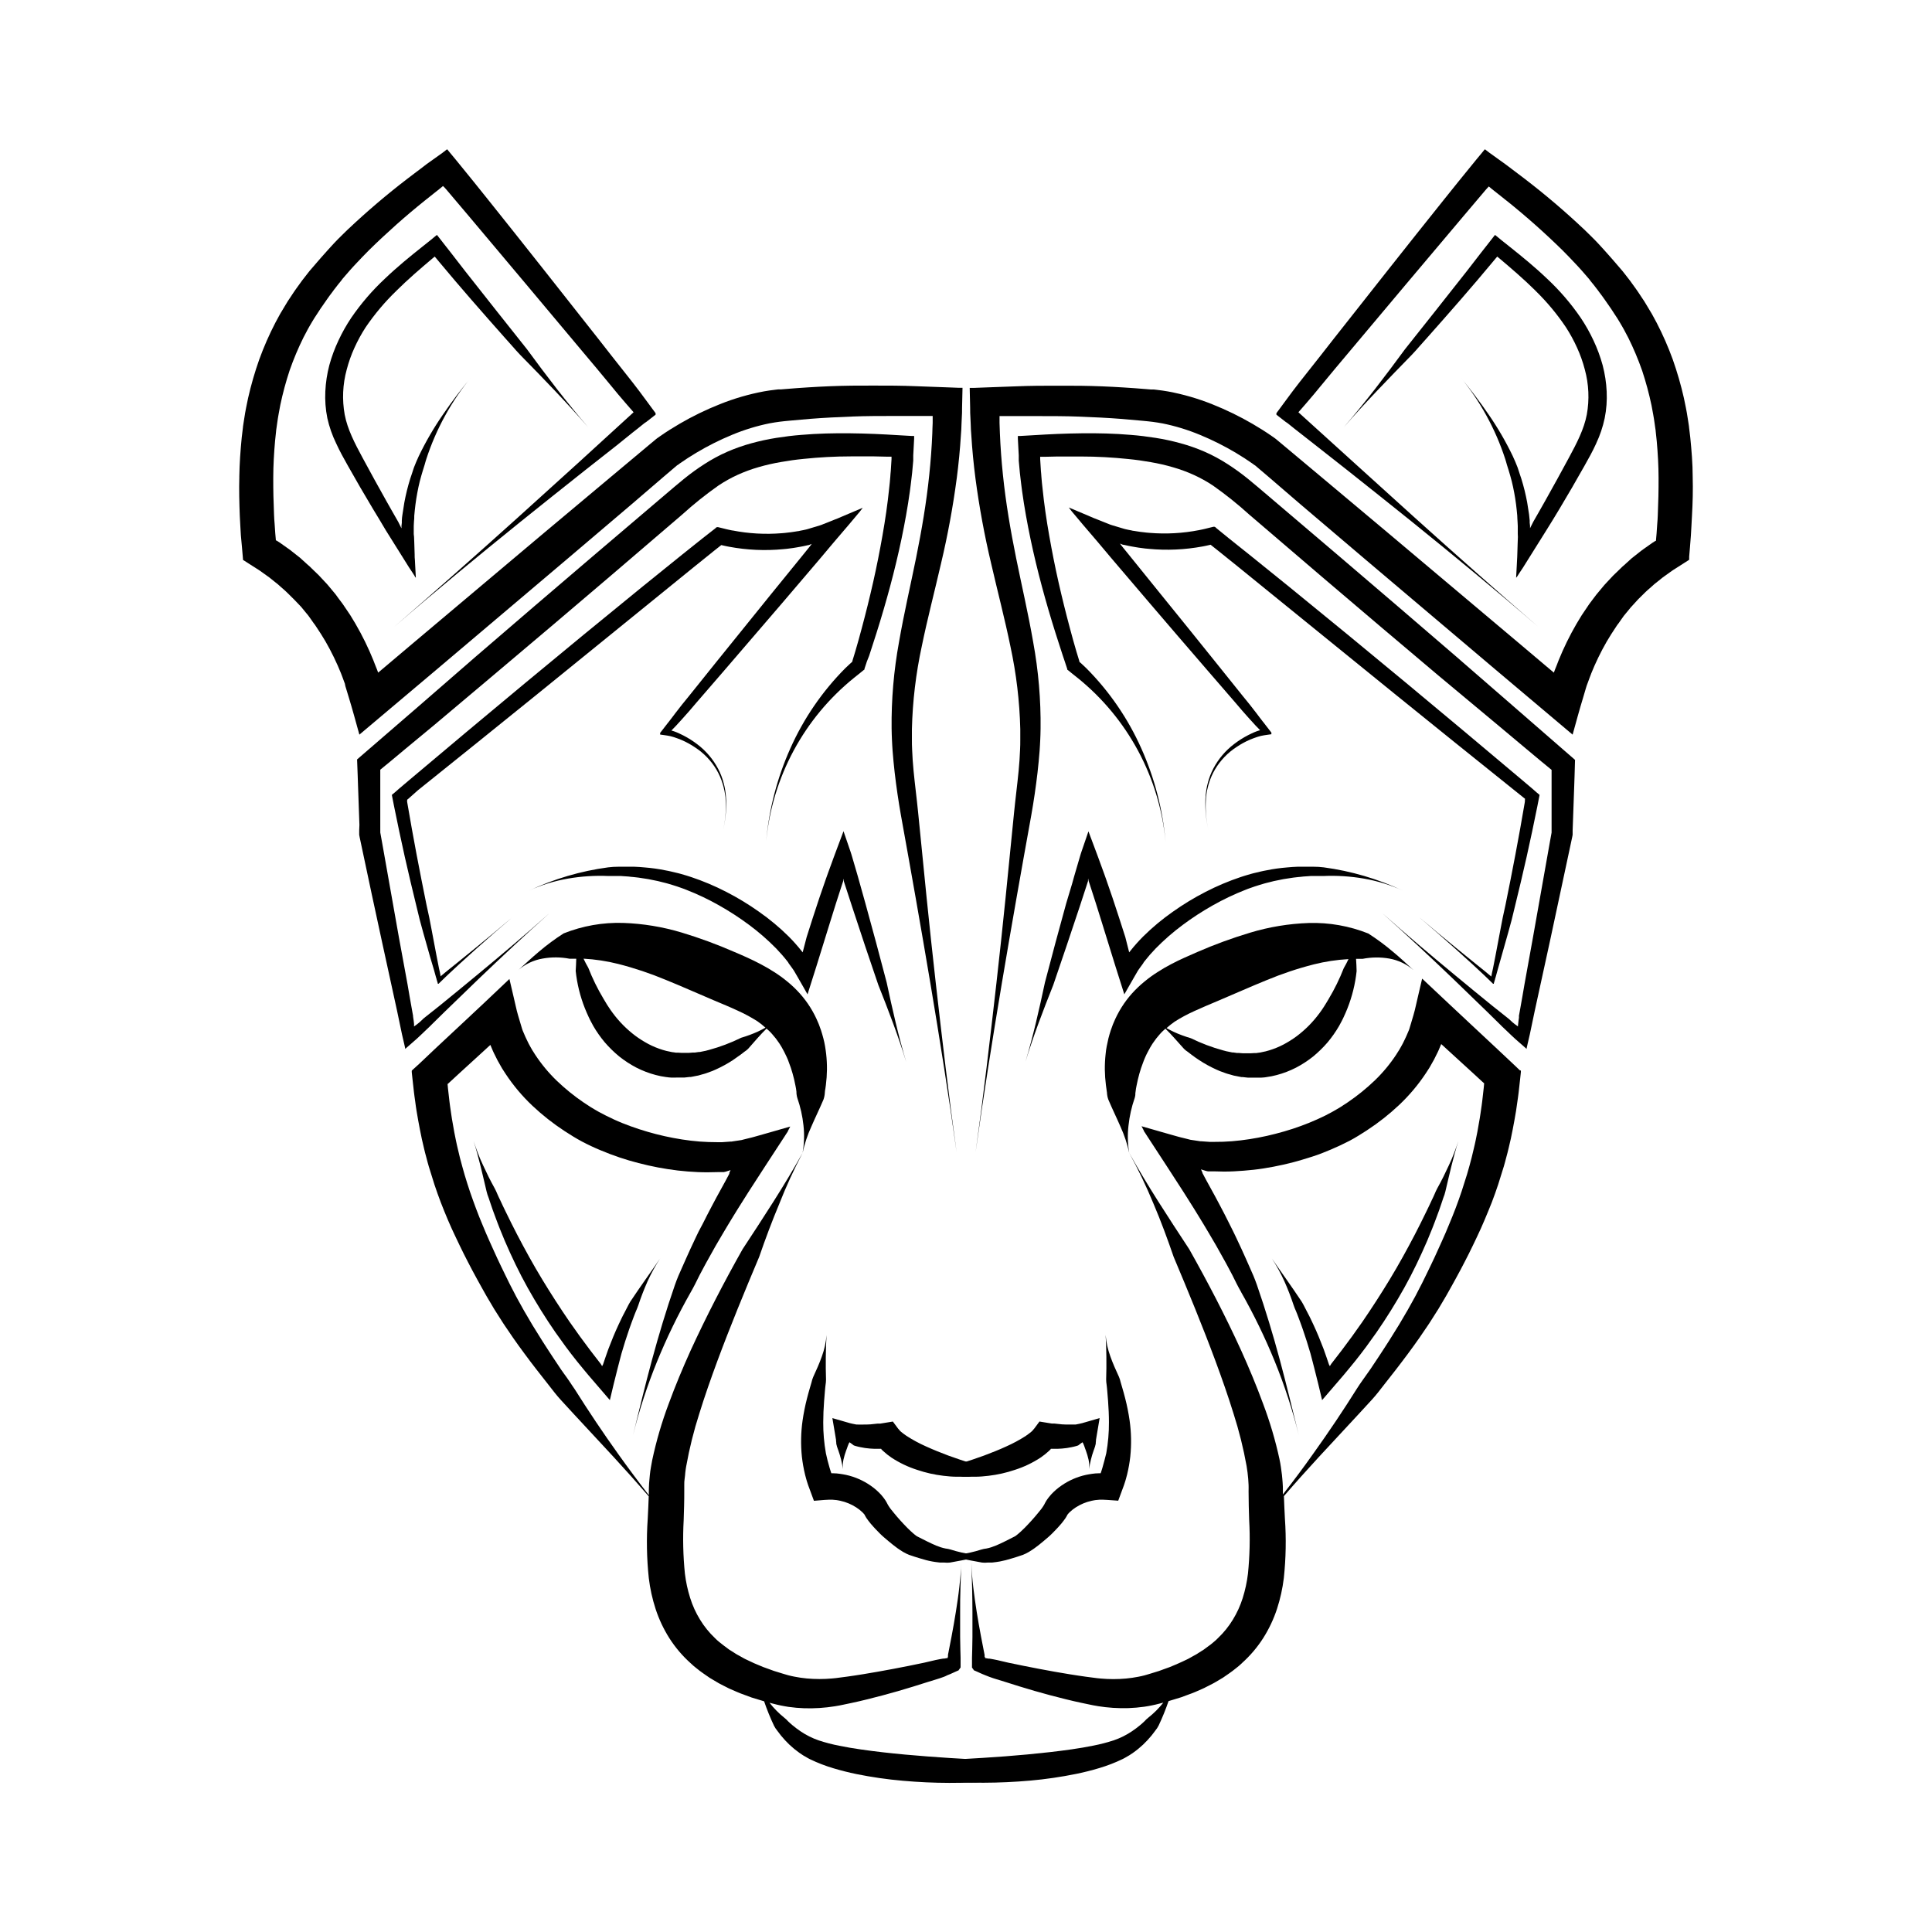
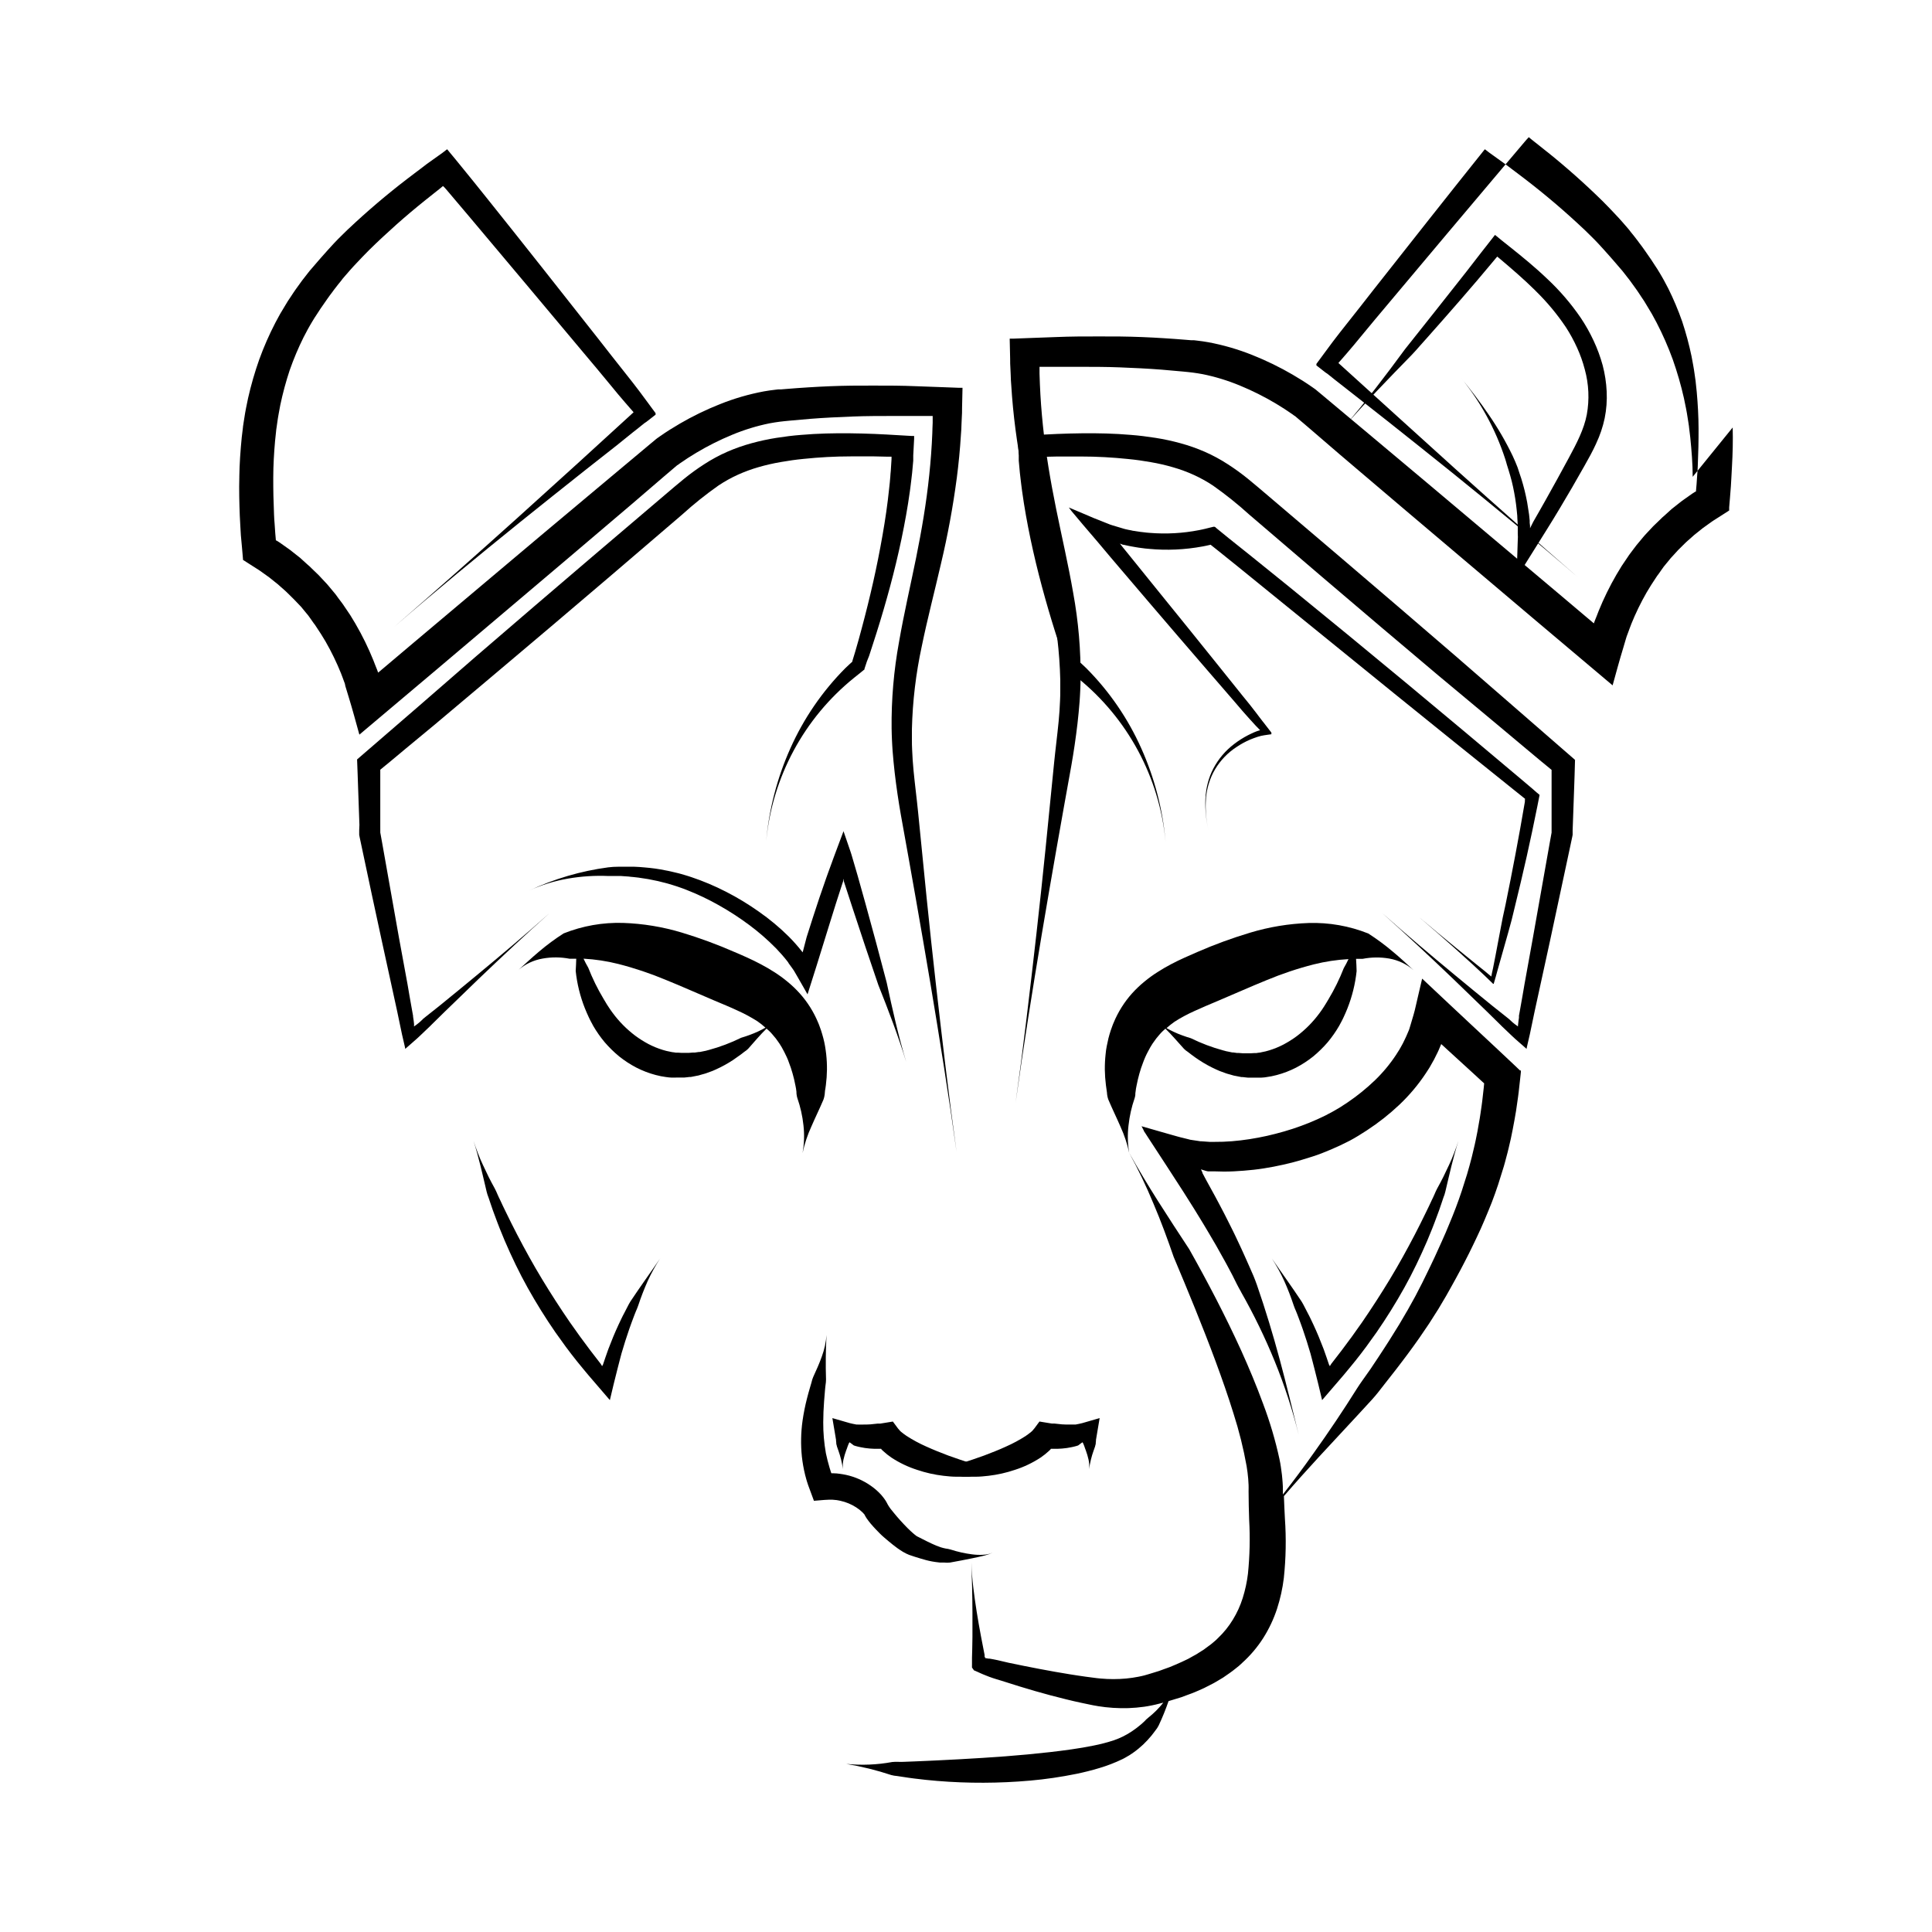
<svg xmlns="http://www.w3.org/2000/svg" fill="#000000" width="800px" height="800px" version="1.1" viewBox="144 144 512 512">
  <g>
    <path d="m443.07 442.24c0.266-2.453 0.805-4.871 1.617-7.203 0.086-0.277 0.152-0.559 0.184-0.848 0-0.285 0-0.562 0.059-0.848l0.004 0.004c0.059-0.555 0.145-1.102 0.266-1.645 0.215-1.094 0.453-2.144 0.746-3.168 0.277-1 0.605-1.984 0.984-2.953 0.168-0.48 0.383-0.984 0.57-1.418 0.188-0.434 0.414-0.906 0.648-1.34 0.234-0.434 0.461-0.855 0.688-1.277 0.129-0.207 0.254-0.402 0.375-0.609l0.188-0.305 0.195-0.285h0.004c0.504-0.762 1.062-1.484 1.672-2.164l0.441-0.492 0.465-0.465c0.148-0.152 0.312-0.297 0.48-0.43l0.195-0.188c1.684 1.633 3.219 3.492 4.922 5.344 0.297 0.301 0.625 0.562 0.984 0.785l0.984 0.758c0.66 0.512 1.359 0.984 2.066 1.457 1.438 0.945 2.945 1.773 4.516 2.481l0.602 0.266 0.297 0.129 0.316 0.117 1.238 0.453 0.316 0.109 0.324 0.098 0.648 0.176 0.641 0.188 0.324 0.09 0.336 0.059 1.34 0.266 0.336 0.059h0.336l0.688 0.078 0.68 0.07h3.453l0.699-0.051c0.234 0 0.461-0.059 0.688-0.09 0.461-0.078 0.926-0.137 1.379-0.227l1.359-0.316-0.012 0.004c1.785-0.469 3.508-1.129 5.148-1.969 1.602-0.836 3.121-1.824 4.535-2.953 1.383-1.141 2.668-2.398 3.84-3.758 1.137-1.363 2.16-2.82 3.051-4.359l0.629-1.172c0.215-0.383 0.383-0.766 0.57-1.152 0.188-0.383 0.355-0.766 0.523-1.16s0.344-0.777 0.492-1.18h-0.004c1.25-3.156 2.062-6.465 2.422-9.84 0-1.102-0.098-2.195-0.148-3.266h1.77l0.004-0.004c2.32-0.449 4.703-0.473 7.035-0.066 2.383 0.418 4.609 1.48 6.434 3.07-1.781-1.613-3.543-3.297-5.519-4.922-2.051-1.738-4.219-3.34-6.484-4.793-5.019-2-10.395-2.949-15.793-2.781-5.258 0.18-10.473 1.039-15.508 2.559-4.769 1.43-9.449 3.144-14.012 5.133-2.234 0.984-4.574 1.969-6.945 3.227-1.191 0.621-2.383 1.309-3.57 2.078h-0.004c-1.227 0.773-2.398 1.625-3.512 2.551-1.176 0.961-2.273 2.008-3.289 3.137-2.035 2.281-3.672 4.891-4.84 7.715l-0.215 0.512-0.188 0.512c-0.129 0.355-0.254 0.688-0.375 1.043-0.215 0.688-0.441 1.387-0.609 2.086-0.168 0.699-0.305 1.398-0.453 2.098-0.148 0.699-0.227 1.398-0.297 2.098v-0.004c-0.152 1.375-0.219 2.762-0.207 4.144 0.02 1.352 0.117 2.703 0.285 4.043l0.137 0.984c0.059 0.324 0.109 0.648 0.137 0.984h0.004c0.027 0.656 0.152 1.301 0.375 1.918 1.062 2.508 2.215 4.84 3.207 7.144 1.02 2.227 1.797 4.555 2.312 6.945-0.41-2.402-0.469-4.852-0.18-7.269zm12.223-27.484c0.766-0.512 1.605-0.984 2.488-1.465 0.887-0.48 1.801-0.926 2.773-1.367 1.969-0.906 4.023-1.762 6.219-2.688 4.43-1.871 8.68-3.777 12.859-5.473h0.004c4.07-1.699 8.254-3.102 12.527-4.191 3.016-0.758 6.098-1.227 9.199-1.395-0.375 0.816-0.797 1.613-1.25 2.391-1.113 2.844-2.461 5.594-4.031 8.215-0.188 0.324-0.395 0.641-0.59 0.984-0.195 0.344-0.395 0.641-0.609 0.984s-0.402 0.641-0.621 0.934l-0.629 0.875h-0.004c-1.688 2.285-3.695 4.312-5.961 6.023-1.117 0.824-2.289 1.562-3.512 2.215-1.203 0.629-2.465 1.145-3.762 1.543l-0.984 0.277-0.984 0.207c-0.164 0.043-0.332 0.082-0.5 0.109l-0.492 0.059-0.5 0.078h-0.5l-0.984 0.059h-2.062l-1.031-0.078h-0.52l-0.531-0.078-0.523-0.07h-0.266l-0.266-0.059-1.055-0.215-0.266-0.051-0.266-0.078-0.531-0.137-0.008-0.004c-2.938-0.797-5.789-1.875-8.523-3.215-0.383-0.109-0.777-0.234-1.16-0.363s-0.777-0.254-1.152-0.402c-0.766-0.285-1.523-0.582-2.254-0.934-0.727-0.355-1.277-0.621-1.898-0.984v-0.004c0.684-0.613 1.402-1.18 2.156-1.703z" />
-     <path d="m436.15 532.98-0.305 0.984c-0.051 0.156-0.117 0.316-0.168 0.473h-0.57c-0.562 0-1.113 0.059-1.672 0.137l-0.828 0.129c-0.277 0.035-0.547 0.09-0.816 0.156-2.328 0.508-4.531 1.469-6.484 2.824-1.016 0.691-1.945 1.5-2.777 2.402-0.215 0.234-0.422 0.5-0.629 0.758-0.207 0.254-0.414 0.57-0.621 0.875l-0.305 0.531-0.176 0.336s0 0.09-0.07 0.137l-0.129 0.215-0.137 0.227-0.336 0.492-0.188 0.254-0.797 0.984c-0.57 0.699-1.152 1.387-1.77 2.066-0.621 0.68-1.23 1.34-1.859 1.969l-0.48 0.461c-0.156 0.148-0.316 0.316-0.473 0.453l-0.473 0.422-0.453 0.383-0.402 0.316-0.117 0.078-0.059 0.059-0.168 0.078-1.301 0.66c-0.855 0.434-1.672 0.855-2.481 1.219v0.004c-0.789 0.379-1.602 0.707-2.43 0.984-0.414 0.133-0.832 0.242-1.258 0.324-0.461 0.051-0.918 0.145-1.359 0.277-1.848 0.598-3.75 1.023-5.68 1.27-0.957 0.129-1.926 0.168-2.891 0.117-0.484-0.023-0.965-0.086-1.438-0.188-0.383-0.078-0.746-0.223-1.082-0.422 0.332 0.207 0.691 0.371 1.062 0.492 0.461 0.156 0.984 0.285 1.418 0.402 0.984 0.246 1.91 0.441 2.883 0.641 1.969 0.402 3.938 0.789 5.902 1.133 0.512 0.059 1.027 0.059 1.535 0h0.797c0.285 0 0.551 0 0.828-0.059 1.07-0.113 2.129-0.309 3.168-0.582 0.984-0.266 1.969-0.57 2.953-0.875l1.379-0.461 0.176-0.059 0.254-0.109v-0.004c0.184-0.066 0.359-0.145 0.531-0.234 0.285-0.148 0.57-0.297 0.836-0.453l0.727-0.461 0.68-0.461c0.227-0.156 0.422-0.324 0.641-0.48l0.629-0.48c0.828-0.641 1.594-1.32 2.363-1.969 0.766-0.648 1.496-1.418 2.223-2.176 0.355-0.383 0.719-0.766 1.074-1.191l0.266-0.305 0.531-0.672 0.555-0.766 0.285-0.48 0.148-0.246v-0.059l-0.004-0.004c0.023-0.027 0.043-0.059 0.059-0.09l0.246-0.297 0.324-0.344c0.512-0.496 1.07-0.938 1.672-1.316 1.266-0.816 2.664-1.398 4.133-1.723 0.172-0.047 0.348-0.082 0.523-0.109l0.523-0.09c0.344-0.051 0.699-0.059 1.055-0.098h1.07l1.152 0.059 2.773 0.199c0.512-1.379 1.031-2.754 1.523-4.121l0.344-1.055c0.059-0.188 0.117-0.383 0.168-0.582l0.316-1.172c0.383-1.574 0.668-3.168 0.844-4.781 0.328-3.168 0.27-6.367-0.176-9.523-0.285-1.988-0.68-3.961-1.18-5.906-0.246-0.984-0.512-1.918-0.789-2.863-0.137-0.473-0.297-0.984-0.414-1.418v0.004c-0.102-0.48-0.25-0.949-0.441-1.398-0.836-1.812-1.645-3.609-2.293-5.453-0.668-1.824-1.086-3.731-1.238-5.668 0.117 1.969 0.168 3.879 0.195 5.856 0.031 1.977 0 3.938-0.059 5.953 0.004 0.484 0.047 0.969 0.129 1.449 0.07 0.48 0.098 0.984 0.148 1.438 0.09 0.984 0.168 1.91 0.234 2.856 0.137 1.891 0.227 3.75 0.227 5.59v-0.004c0.016 2.754-0.223 5.504-0.707 8.215-0.316 1.27-0.641 2.578-1.023 3.867z" />
    <path d="m398.86 535.26c0.145 0.051 0.293 0.078 0.445 0.09h0.441 0.887 1.77c1.191 0 2.371-0.109 3.551-0.246 1.18-0.137 2.363-0.344 3.531-0.602h0.004c1.18-0.266 2.34-0.594 3.484-0.98 2.391-0.766 4.668-1.852 6.769-3.231 0.758-0.512 1.48-1.082 2.152-1.699l0.266-0.246 0.188-0.188 0.129-0.156v-0.051h0.441c0.859 0.027 1.715 0.004 2.57-0.07 0.855-0.066 1.707-0.191 2.547-0.375 0.422-0.078 0.836-0.195 1.25-0.305 0.57-0.148 0.441-0.168 0.562-0.234 0.117-0.07 0.285-0.227 0.48-0.363l0.324-0.234 0.188-0.137h0.051v-0.004c0.129 0.203 0.234 0.422 0.316 0.648 0.07 0.156 0.129 0.336 0.207 0.543l0.109 0.336 0.234 0.621v-0.004c0.297 0.809 0.539 1.633 0.727 2.469 0.172 0.82 0.223 1.66 0.148 2.492 0.227-1.695 0.629-3.363 1.211-4.969l0.227-0.621v-0.059-0.051l0.07-0.059 0.059-0.246 0.129-0.492 0.059-0.246v-0.246l0.059-0.512v-0.254l0.051-0.277 0.09-0.551 0.828-4.922h-0.215l0.227 0.004h-0.078l-0.168 0.051-0.66 0.188-1.438 0.414-1.516 0.441 0.004-0.004c-0.508 0.164-1.023 0.297-1.547 0.402l-0.984 0.195h-0.66-0.984c-0.641 0-1.289 0-1.969-0.051s-1.277-0.117-1.969-0.207h-0.668l-1.102-0.176-2.215-0.363-1.359 1.832-0.609 0.707-0.078 0.059-0.148 0.137c-0.422 0.344-0.895 0.707-1.406 1.055l0.004 0.004c-1.676 1.078-3.434 2.027-5.254 2.832-0.934 0.434-1.91 0.848-2.883 1.238-0.973 0.395-1.969 0.789-2.953 1.152s-2.027 0.727-3.07 1.074l-1.555 0.512c-0.266 0.078-0.523 0.176-0.789 0.246-0.273 0.039-0.539 0.125-0.785 0.254-1.977 1.223-4.242 1.902-6.562 1.969 1.145 0.059 2.281 0.23 3.394 0.512 1.062 0.277 2.242 0.621 3.441 0.953z" />
    <path d="m546.82 427.69-0.109-0.109-1.73-1.645-4.269-4.012-7.086-6.621-5.688-5.324-7.055-6.633-1.113 4.762-0.57 2.469c-0.195 0.816-0.375 1.664-0.609 2.402l-0.738 2.488c-0.129 0.414-0.246 0.836-0.375 1.238l-0.109 0.297-0.137 0.324-0.109 0.254-0.422 0.984c-0.07 0.164-0.152 0.332-0.234 0.5l-0.234 0.492-0.48 0.984-0.543 0.984-0.277 0.48-0.129 0.234-0.156 0.234-0.59 0.934v0.012c-1.641 2.5-3.555 4.812-5.707 6.887-2.219 2.129-4.613 4.07-7.152 5.797l-1.969 1.289-0.984 0.582-0.984 0.57c-1.312 0.742-2.688 1.43-4.121 2.066-1.406 0.641-2.856 1.219-4.328 1.762-1.477 0.543-2.953 1.031-4.477 1.465-1.523 0.434-3.031 0.836-4.574 1.18-1.543 0.344-3.078 0.629-4.633 0.875s-3.109 0.422-4.664 0.551c-1.555 0.129-3.102 0.176-4.644 0.168h-1.262l-2.176-0.156h-0.285l-0.297-0.051-0.59-0.09-1.18-0.176-0.59-0.09-0.648-0.168-1.301-0.324-0.648-0.156-0.66-0.176-1.406-0.395-2.805-0.797-5.453-1.566 0.609 1.172v0.078l0.129 0.207 0.266 0.395 0.512 0.797 5.098 7.812 4.457 6.887 2.832 4.488c0.906 1.438 1.762 2.894 2.648 4.328 0.453 0.727 0.875 1.457 1.301 2.184l1.289 2.195c0.207 0.363 0.434 0.727 0.641 1.094l0.621 1.113 1.238 2.215c0.207 0.363 0.422 0.738 0.621 1.113l0.602 1.113c0.402 0.746 0.809 1.496 1.191 2.242 0.383 0.746 0.746 1.516 1.133 2.273 0.383 0.758 0.789 1.504 1.211 2.242h-0.012c3.371 5.93 6.352 12.074 8.926 18.391 2.582 6.34 4.703 12.859 6.356 19.504-1.645-6.652-3.238-13.305-5.027-19.945s-3.789-13.273-6.062-19.836c-0.57-1.633-1.25-3.238-1.969-4.801-0.719-1.566-1.379-3.18-2.125-4.742l-1.102-2.352-0.551-1.172c-0.188-0.395-0.383-0.777-0.57-1.172l-1.16-2.32c-0.383-0.777-0.766-1.555-1.172-2.32-0.809-1.523-1.594-3.07-2.422-4.586l-2.391-4.359-0.984-1.852v-0.117l-0.051-0.129-0.109-0.227-0.188-0.414v-0.078l0.246 0.098c0.402 0.137 0.758 0.246 1.082 0.336l0.461 0.098h1.523c1.789 0.078 3.582 0.09 5.352 0 1.77-0.09 3.543-0.227 5.305-0.422 1.762-0.195 3.504-0.48 5.234-0.809 1.73-0.324 3.445-0.719 5.156-1.16 1.711-0.441 3.406-0.984 5.078-1.504 1.672-0.523 3.344-1.191 4.988-1.891 1.645-0.699 3.277-1.457 4.922-2.312l1.191-0.66 1.191-0.707 2.254-1.426 0.004-0.008c3.019-1.973 5.859-4.207 8.484-6.68 2.684-2.531 5.07-5.363 7.106-8.441l0.758-1.172 0.188-0.297 0.176-0.305 1.031-1.828 0.621-1.25 0.316-0.629c0.098-0.215 0.207-0.422 0.297-0.641l0.543-1.289 0.129-0.305 0.051 0.059 0.453 0.402 0.895 0.828 7.152 6.535 1.77 1.633 0.887 0.816 0.168 0.137-0.109 1.172c-0.07 0.789-0.176 1.555-0.266 2.344s-0.168 1.555-0.285 2.332c-0.234 1.535-0.422 3.102-0.719 4.625-0.137 0.766-0.254 1.535-0.402 2.301l-0.461 2.293c-0.148 0.766-0.336 1.516-0.512 2.273-0.176 0.758-0.344 1.523-0.543 2.273-0.402 1.504-0.777 3.012-1.238 4.496-0.461 1.484-0.934 2.953-1.418 4.469-0.984 2.953-2.106 5.902-3.336 8.809-0.582 1.465-1.238 2.953-1.871 4.359-0.316 0.727-0.648 1.445-0.984 2.176-0.336 0.727-0.648 1.445-0.984 2.164-0.727 1.523-1.438 3.059-2.195 4.574-0.375 0.758-0.738 1.535-1.113 2.273l-1.152 2.223-0.57 1.113-0.602 1.094-1.219 2.195-0.305 0.551-0.324 0.543-0.641 1.094-1.277 2.176c-0.895 1.426-1.77 2.875-2.676 4.301l-1.379 2.137c-0.461 0.707-0.914 1.426-1.387 2.125l-1.418 2.125-0.699 1.055-0.738 1.043c-0.492 0.699-0.984 1.387-1.477 2.086-0.492 0.699-0.984 1.406-1.426 2.117-3.633 5.793-7.449 11.48-11.445 17.062-2.625 3.719-5.348 7.379-8.168 10.98v-1.094c0-0.531 0-1.348-0.07-2.047-0.07-0.699-0.098-1.426-0.188-2.106-0.09-0.68-0.176-1.367-0.277-2.047-0.098-0.68-0.215-1.348-0.355-1.969l0.004-0.012c-1.086-5.027-2.547-9.969-4.367-14.781-1.762-4.801-3.719-9.477-5.797-14.082-4.191-9.199-8.855-18.125-13.777-26.863-5.539-8.441-11.059-16.809-15.91-25.535 2.398 4.387 4.559 8.902 6.465 13.523 1.969 4.613 3.691 9.309 5.324 14.051 3.867 9.18 7.656 18.363 11.09 27.621 1.711 4.633 3.344 9.27 4.781 13.922 1.465 4.555 2.621 9.203 3.465 13.914 0.098 0.57 0.168 1.133 0.246 1.691 0.078 0.562 0.137 1.133 0.176 1.672 0.039 0.543 0.07 1.094 0.098 1.625 0.031 0.531 0 0.984 0 1.691 0 2.629 0.078 5.156 0.156 7.637h0.004c0.262 4.731 0.152 9.469-0.324 14.18-0.262 2.188-0.727 4.348-1.387 6.445-0.633 2.019-1.512 3.953-2.621 5.758-1.09 1.789-2.414 3.426-3.934 4.871-0.195 0.188-0.375 0.383-0.582 0.562l-0.609 0.523c-0.422 0.336-0.809 0.707-1.258 0.984l-1.32 0.984-1.406 0.887-0.344 0.227-0.363 0.215-0.738 0.402-0.738 0.414c-0.246 0.137-0.48 0.285-0.746 0.402-1.031 0.48-2.027 0.984-3.121 1.426l-1.594 0.668-1.645 0.59-0.828 0.305-0.414 0.148-0.422 0.129-1.691 0.523-0.848 0.254-0.789 0.227-0.797 0.195-0.809 0.168h0.004c-1.086 0.215-2.184 0.375-3.285 0.48-2.25 0.207-4.512 0.207-6.762 0l-0.984-0.098-0.984-0.129c-0.68-0.09-1.359-0.168-2.027-0.266l-2.035-0.297-2.035-0.316c-2.715-0.441-5.434-0.914-8.148-1.438-2.715-0.523-5.434-1.055-8.148-1.633-1.359-0.285-2.688-0.668-4.055-0.914l-0.984-0.176h-0.277l-0.277-0.051-0.582-0.098h-0.07v-0.129l-0.141-0.262c0.016-0.074 0.016-0.152 0-0.227v-0.215l-0.09-0.461c-0.07-0.344-0.098-0.562-0.234-1.199-0.215-1.082-0.422-2.164-0.629-3.246-0.414-2.172-0.793-4.348-1.141-6.523-0.344-2.176-0.66-4.359-0.914-6.543s-0.453-4.379-0.473-6.582c0 2.203 0.117 4.398 0.168 6.602s0.078 4.41 0.09 6.613c0.012 2.203 0 4.418 0 6.633l-0.059 3.316-0.059 2.144v1.938l-0.004-0.008c-0.02 0.219-0.02 0.434 0 0.652l0.363 0.512 0.168 0.227 0.051 0.059h0.078l0.168 0.07 0.648 0.285 0.668 0.305c0.453 0.195 0.906 0.414 1.398 0.59l0.523 0.207 0.492 0.195c1.32 0.5 2.676 0.855 4.023 1.289 2.676 0.867 5.371 1.691 8.09 2.481 2.707 0.789 5.441 1.504 8.195 2.184 0.699 0.168 1.379 0.344 2.078 0.5l2.086 0.461c0.699 0.156 1.398 0.297 2.098 0.441l1.055 0.215 1.133 0.195-0.008 0.008c2.699 0.438 5.438 0.617 8.176 0.531 1.391-0.051 2.777-0.172 4.152-0.363l1.031-0.168c0.344-0.059 0.688-0.117 1.031-0.195 0.344-0.078 0.699-0.137 0.984-0.215l0.984-0.246 1.043-0.266 0.004-0.004c-1.168 1.48-2.508 2.816-3.984 3.984-0.195 0.145-0.379 0.305-0.551 0.473-0.168 0.168-0.316 0.355-0.492 0.512s-0.344 0.324-0.523 0.48c-0.176 0.156-0.344 0.316-0.531 0.461v0.004c-0.711 0.598-1.453 1.156-2.223 1.672-1.484 1.004-3.098 1.809-4.793 2.391-1.781 0.586-3.602 1.059-5.441 1.418-1.879 0.383-3.797 0.707-5.738 0.984-3.879 0.562-7.805 0.984-11.75 1.359-3.945 0.375-7.871 0.66-11.887 0.914-4.016 0.254-7.961 0.473-11.957 0.66l-2.953 0.137-3 0.129-3.012 0.117c-0.5 0-0.984 0.051-1.504 0h0.004c-0.508-0.02-1.012 0-1.516 0.047-4.016 0.742-8.113 0.91-12.172 0.504 4.043 0.676 8.031 1.664 11.926 2.953 0.496 0.133 1.004 0.219 1.516 0.254 0.5 0.059 0.984 0.156 1.516 0.227 0.984 0.168 2.027 0.297 3.039 0.434s2.035 0.234 3.051 0.355l3.059 0.285c4.086 0.336 8.18 0.496 12.281 0.48 4.102-0.012 8.199-0.199 12.301-0.562v0.004c4.125-0.367 8.223-0.965 12.281-1.793 2.039-0.418 4.078-0.934 6.109-1.543 2.082-0.621 4.113-1.402 6.07-2.344l0.375-0.188c0.129-0.059 0.246-0.137 0.375-0.207l0.746-0.434 0.363-0.207 0.355-0.234 0.707-0.48c0.918-0.648 1.785-1.359 2.598-2.125 0.797-0.762 1.547-1.57 2.246-2.422 0.355-0.414 0.648-0.875 0.984-1.289 0.344-0.414 0.641-0.867 0.883-1.348 0.992-2.102 1.863-4.258 2.621-6.457l0.473-0.148 0.984-0.297 1.91-0.582 1.879-0.699c1.27-0.434 2.508-0.984 3.75-1.543 0.316-0.129 0.621-0.297 0.926-0.453l0.914-0.461 0.914-0.473-0.004 0.004c0.156-0.074 0.309-0.156 0.453-0.246l0.453-0.266 1.789-1.062 1.73-1.199c0.582-0.375 1.121-0.848 1.684-1.277l0.828-0.668c0.277-0.234 0.531-0.48 0.797-0.727v-0.008c2.152-1.93 4.031-4.141 5.59-6.574 1.547-2.434 2.785-5.051 3.68-7.793 0.863-2.652 1.465-5.387 1.801-8.156 0.555-5.231 0.652-10.496 0.285-15.742-0.098-2.027-0.207-4.016-0.266-5.953 3.012-3.512 6.121-6.957 9.258-10.371 4.644-5.047 9.367-10.047 14.023-15.152 1.172-1.27 2.215-2.648 3.266-4.004l3.199-4.082c1.062-1.359 2.086-2.754 3.129-4.133s2.035-2.812 3.051-4.231l1.465-2.156 0.738-1.082 0.363-0.543 0.355-0.551 1.406-2.215 0.707-1.113 0.668-1.133 1.348-2.273c0.441-0.758 0.848-1.516 1.27-2.262 0.855-1.504 1.672-3.039 2.5-4.566 0.395-0.719 0.758-1.457 1.141-2.184 0.383-0.727 0.758-1.457 1.121-2.195 0.719-1.484 1.465-2.953 2.156-4.457 1.418-2.953 2.695-6.062 3.938-9.172 0.582-1.566 1.172-3.129 1.684-4.723 0.512-1.594 0.984-3.188 1.496-4.793 0.246-0.809 0.441-1.613 0.66-2.43 0.215-0.816 0.441-1.613 0.621-2.43l0.57-2.449c0.176-0.816 0.336-1.633 0.5-2.461 0.344-1.633 0.59-3.277 0.887-4.922 0.137-0.816 0.234-1.645 0.355-2.469 0.117-0.828 0.246-1.645 0.336-2.469l0.402-3.621 0.129-1.191 0.059-0.59v-0.375s-0.199 0.008-0.219-0.012z" />
-     <path d="m442.22 392.34-1.652-5.137c-1.113-3.453-2.262-6.887-3.484-10.332l-0.59-1.652-0.895-2.441-0.441-1.219-0.441-1.191-0.887-2.371-0.887-2.363-0.441-1.18-0.059-0.137v-0.059 0.07l-0.098 0.297-0.195 0.57-1.574 4.594c-0.059 0.195-0.129 0.363-0.188 0.582l-0.195 0.648-0.383 1.309-0.758 2.59-0.375 1.289-0.195 0.699-0.363 1.301-1.555 5.176c-1.93 6.973-3.809 13.961-5.637 20.961-1.516 7.094-3.102 14.168-5.188 21.098 2.106-6.887 4.715-13.688 7.398-20.43 2.348-6.844 4.66-13.699 6.938-20.566l1.684-5.156 0.422-1.289 0.098-0.316 0.059-0.168v-0.188-0.176-0.09l0.098-0.188v0.246c0 0.098 0 0.188 0.051 0.254l0.004-0.012v0.078l0.051 0.156 0.215 0.641c1.121 3.418 2.211 6.844 3.266 10.281l1.605 5.176 1.969 6.348 2.363 7.469 1.328-2.332c0.461-0.809 0.926-1.645 1.379-2.402l0.68-1.172 0.168-0.285 0.09-0.148 0.09-0.129 0.355-0.512 0.719-0.984 0.176-0.254 0.09-0.117v-0.059l0.176-0.234h-0.012c0.961-1.227 1.98-2.402 3.062-3.523 2.215-2.258 4.606-4.34 7.144-6.227 2.562-1.91 5.242-3.652 8.027-5.219 2.777-1.57 5.66-2.941 8.629-4.102l0.621-0.246 0.609-0.215c0.414-0.156 0.828-0.297 1.238-0.434 0.414-0.137 0.828-0.266 1.25-0.395l1.258-0.375c0.207-0.07 0.422-0.117 0.629-0.168l0.641-0.156 1.277-0.324 2.578-0.523c0.875-0.129 1.742-0.285 2.617-0.402l1.309-0.148c0.441 0 0.875-0.109 1.32-0.137l1.32-0.09 0.668-0.051h3.316l0.004 0.004c3.578-0.156 7.164 0.07 10.695 0.68 3.562 0.609 7.035 1.676 10.324 3.176-6.621-3.106-13.676-5.18-20.922-6.148-0.918-0.113-1.84-0.172-2.766-0.168h-2.773-1.387l-1.387 0.07c-0.926 0.059-1.852 0.168-2.773 0.246-0.926 0.078-1.84 0.246-2.754 0.383l-1.379 0.266-0.688 0.129c-0.223 0.039-0.449 0.09-0.68 0.148l-1.367 0.324c-0.453 0.109-0.906 0.207-1.359 0.344s-0.895 0.246-1.348 0.395l-0.668 0.207-0.66 0.215h-0.004c-3.207 1.07-6.324 2.387-9.328 3.938-3.012 1.543-5.91 3.305-8.668 5.262-2.805 1.961-5.441 4.156-7.871 6.562-1.223 1.227-2.375 2.519-3.445 3.879l-0.207 0.254-0.051 0.07z" />
-     <path d="m592.58 270.36c0-3.465-0.297-6.945-0.641-10.43l-0.316-2.617c0-0.215-0.051-0.434-0.078-0.648l-0.098-0.648-0.207-1.309c-0.246-1.742-0.629-3.465-0.984-5.195v-0.004c-0.781-3.461-1.77-6.875-2.949-10.223-1.215-3.344-2.644-6.606-4.281-9.762l-1.27-2.344c-0.441-0.766-0.914-1.516-1.367-2.281-0.227-0.375-0.453-0.758-0.688-1.133l-0.738-1.102-0.727-1.102-0.375-0.551-0.383-0.543-1.543-2.137c-0.531-0.707-1.082-1.387-1.625-2.086-0.277-0.344-0.531-0.688-0.816-0.984l-1.695-1.969c-0.277-0.336-0.562-0.668-0.855-0.984l-1.75-1.969c-0.297-0.324-0.602-0.641-0.895-0.984l-0.906-0.984c-1.191-1.27-2.449-2.449-3.68-3.672l-0.004 0.008c-4.981-4.703-10.199-9.145-15.637-13.312-0.789-0.621-1.586-1.199-2.371-1.801l-1.191-0.895-0.621-0.473-1.031-0.77-4.113-2.953-0.984-0.758-0.254-0.188v0.004c-0.074 0.074-0.145 0.152-0.207 0.234l-0.414 0.512-1.633 1.969-3.019 3.711-1.852 2.281-3.68 4.586c-4.898 6.121-9.777 12.254-14.633 18.402-4.856 6.144-9.707 12.293-14.555 18.449-2.41 3.078-4.82 6.18-7.262 9.238-1.219 1.535-2.43 3.07-3.609 4.633l-0.441 0.59-0.582 0.789-1.219 1.645-1.23 1.672-0.621 0.836-0.148 0.207-0.078 0.098s-0.059 0.07-0.059 0.098v0.383l1.672 1.309 0.828 0.641c0.129 0.117 0.344 0.176 0.453 0.297l0.395 0.316 1.566 1.258 1.121 0.875 4.281 3.356 8.551 6.723c5.688 4.508 11.355 9.031 17.004 13.57 11.285 9.113 22.484 18.332 33.457 27.828-10.949-9.5-21.812-19.102-32.59-28.812-5.391-4.856-10.77-9.723-16.129-14.602l-14.637-13.266-0.137-0.129 0.059-0.078 0.254-0.297 0.531-0.602 1.367-1.574c1.277-1.484 2.527-2.953 3.769-4.496 2.481-3.031 5.008-6.023 7.527-9.023l15.105-17.977 15.145-17.957 3.789-4.477 1.898-2.242 0.48-0.551 0.469-0.508 0.059-0.059 0.156 0.129 0.59 0.492 0.148 0.117 0.543 0.434 1.133 0.895c0.758 0.609 1.523 1.199 2.273 1.812l0.004-0.008c5.137 4.121 10.062 8.5 14.758 13.117 1.133 1.172 2.301 2.312 3.394 3.523l0.828 0.887c0.277 0.305 0.551 0.602 0.816 0.906l1.594 1.832c0.277 0.305 0.523 0.621 0.777 0.984l0.766 0.934 0.758 0.984c0.254 0.305 0.492 0.641 0.738 0.984 0.48 0.641 0.984 1.277 1.445 1.969l1.367 1.969 0.344 0.492 0.324 0.5 0.641 0.984 0.648 0.984c0.215 0.344 0.402 0.688 0.602 0.984 0.402 0.688 0.816 1.367 1.191 2.066l1.113 2.106v-0.008c1.41 2.84 2.644 5.766 3.691 8.758 1 3.019 1.828 6.09 2.481 9.203 0.285 1.574 0.609 3.141 0.816 4.734l0.168 1.191 0.09 0.59 0.059 0.602 0.254 2.402c0.285 3.219 0.473 6.445 0.48 9.703 0.012 3.258-0.059 6.523-0.207 9.84 0 0.816-0.109 1.645-0.156 2.461-0.051 0.816-0.098 1.633-0.168 2.461l-0.109 1.23-0.051 0.621v0.059h-0.129l-0.285 0.176-0.57 0.363-2.215 1.566-0.551 0.395-0.531 0.414-1.074 0.848-1.062 0.836-1.969 1.789-0.512 0.441-0.48 0.473-1.969 1.898-1.84 1.969-0.461 0.5-0.434 0.512-1.734 2.086-0.738 0.977-0.816 1.082-0.402 0.551-0.375 0.562-1.516 2.242-1.398 2.312c-1.805 3.106-3.387 6.336-4.734 9.664-0.324 0.828-0.629 1.664-0.984 2.5l-0.277 0.758-0.098-0.078-1.871-1.574-7.469-6.309-34.605-29.137-17.289-14.496-8.68-7.262-2.164-1.812-1.094-0.906-0.297-0.254-0.277-0.215-0.215-0.156-0.648-0.453c-1.672-1.172-3.356-2.223-5.078-3.227h0.004c-3.449-2.012-7.043-3.762-10.754-5.238-3.766-1.508-7.672-2.641-11.66-3.383-0.984-0.176-2.035-0.324-3.059-0.441l-0.777-0.09h-0.758l-1.426-0.117c-1.891-0.156-3.797-0.297-5.707-0.414-3.828-0.246-7.676-0.402-11.504-0.453-3.828-0.051-7.644 0-11.445 0-1.91 0-3.797 0.09-5.699 0.148l-7.262 0.266-2.578 0.098-1.289 0.051h-1.109v0.168l0.117 5.164c0 0.867 0 1.723 0.07 2.566l0.078 1.73c0 0.984 0.09 1.918 0.156 2.883 0.234 3.836 0.609 7.676 1.102 11.484v0.004c1.004 7.59 2.394 15.121 4.164 22.57 1.703 7.41 3.621 14.691 5.106 21.953 1.555 7.203 2.43 14.539 2.606 21.906v2.754c0 0.914 0 1.832-0.059 2.754-0.07 1.832-0.195 3.672-0.375 5.519-0.355 3.691-0.848 7.398-1.219 11.16-1.477 15.016-2.953 30.031-4.656 45.027-1.703 14.996-3.453 29.973-5.531 44.91 2.086-14.938 4.449-29.836 6.945-44.715 2.5-14.879 5.125-29.738 7.812-44.586 0.656-3.715 1.207-7.473 1.652-11.277 0.215-1.91 0.402-3.816 0.551-5.746 0.078-0.984 0.117-1.969 0.168-2.902s0.07-1.969 0.09-2.953l0.004 0.004c0.09-7.723-0.57-15.438-1.965-23.035-1.309-7.547-3.031-14.918-4.516-22.25s-2.734-14.641-3.492-21.992c-0.383-3.672-0.66-7.359-0.809-11.039-0.051-0.926-0.078-1.852-0.098-2.773v-1.09-0.254-0.473h4.516 5.617c3.731 0 7.457 0 11.168 0.148s7.398 0.316 11.09 0.609c1.852 0.152 3.703 0.316 5.559 0.492l1.398 0.137 1.277 0.148c0.848 0.109 1.684 0.246 2.527 0.402l0.004-0.004c3.418 0.688 6.758 1.711 9.977 3.051 3.285 1.352 6.465 2.949 9.516 4.769 1.523 0.914 3.031 1.879 4.438 2.875l0.5 0.375h0.059l0.246 0.207 1.074 0.914 2.156 1.832 8.551 7.359 17.23 14.641 34.539 29.234 20.43 17.23c0.914-3.297 1.801-6.602 2.793-9.84l0.727-2.469 0.188-0.609 0.051-0.148 0.07-0.188 0.051-0.137 0.207-0.551c0.277-0.738 0.531-1.484 0.828-2.215h-0.008c1.172-2.914 2.543-5.742 4.106-8.465l1.199-1.969 1.289-1.969 0.324-0.492 0.355-0.461 0.688-0.984 0.699-0.984 0.738-0.895 0.746-0.906 0.363-0.453 0.395-0.422 1.574-1.723 1.664-1.645c0.137-0.137 0.266-0.277 0.414-0.402l0.434-0.395 0.875-0.766 0.867-0.777 0.914-0.727 1.359-1.09 0.48-0.344 1.898-1.359c0.156-0.117 0.324-0.215 0.48-0.324l0.699-0.441 2.066-1.32 1.043-0.668 0.254-0.168h0.059v-0.855l0.207-2.469 0.246-3.148c0.059-0.855 0.098-1.723 0.148-2.578 0.051-0.855 0.109-1.711 0.137-2.578 0.199-3.477 0.289-6.934 0.191-10.406z" />
+     <path d="m592.58 270.36c0-3.465-0.297-6.945-0.641-10.43l-0.316-2.617c0-0.215-0.051-0.434-0.078-0.648l-0.098-0.648-0.207-1.309c-0.246-1.742-0.629-3.465-0.984-5.195v-0.004c-0.781-3.461-1.77-6.875-2.949-10.223-1.215-3.344-2.644-6.606-4.281-9.762l-1.27-2.344c-0.441-0.766-0.914-1.516-1.367-2.281-0.227-0.375-0.453-0.758-0.688-1.133l-0.738-1.102-0.727-1.102-0.375-0.551-0.383-0.543-1.543-2.137c-0.531-0.707-1.082-1.387-1.625-2.086-0.277-0.344-0.531-0.688-0.816-0.984l-1.695-1.969c-0.277-0.336-0.562-0.668-0.855-0.984l-1.75-1.969c-0.297-0.324-0.602-0.641-0.895-0.984l-0.906-0.984c-1.191-1.27-2.449-2.449-3.68-3.672l-0.004 0.008c-4.981-4.703-10.199-9.145-15.637-13.312-0.789-0.621-1.586-1.199-2.371-1.801l-1.191-0.895-0.621-0.473-1.031-0.77-4.113-2.953-0.984-0.758-0.254-0.188v0.004c-0.074 0.074-0.145 0.152-0.207 0.234c-4.898 6.121-9.777 12.254-14.633 18.402-4.856 6.144-9.707 12.293-14.555 18.449-2.41 3.078-4.82 6.18-7.262 9.238-1.219 1.535-2.43 3.07-3.609 4.633l-0.441 0.59-0.582 0.789-1.219 1.645-1.23 1.672-0.621 0.836-0.148 0.207-0.078 0.098s-0.059 0.07-0.059 0.098v0.383l1.672 1.309 0.828 0.641c0.129 0.117 0.344 0.176 0.453 0.297l0.395 0.316 1.566 1.258 1.121 0.875 4.281 3.356 8.551 6.723c5.688 4.508 11.355 9.031 17.004 13.57 11.285 9.113 22.484 18.332 33.457 27.828-10.949-9.5-21.812-19.102-32.59-28.812-5.391-4.856-10.77-9.723-16.129-14.602l-14.637-13.266-0.137-0.129 0.059-0.078 0.254-0.297 0.531-0.602 1.367-1.574c1.277-1.484 2.527-2.953 3.769-4.496 2.481-3.031 5.008-6.023 7.527-9.023l15.105-17.977 15.145-17.957 3.789-4.477 1.898-2.242 0.48-0.551 0.469-0.508 0.059-0.059 0.156 0.129 0.59 0.492 0.148 0.117 0.543 0.434 1.133 0.895c0.758 0.609 1.523 1.199 2.273 1.812l0.004-0.008c5.137 4.121 10.062 8.5 14.758 13.117 1.133 1.172 2.301 2.312 3.394 3.523l0.828 0.887c0.277 0.305 0.551 0.602 0.816 0.906l1.594 1.832c0.277 0.305 0.523 0.621 0.777 0.984l0.766 0.934 0.758 0.984c0.254 0.305 0.492 0.641 0.738 0.984 0.48 0.641 0.984 1.277 1.445 1.969l1.367 1.969 0.344 0.492 0.324 0.5 0.641 0.984 0.648 0.984c0.215 0.344 0.402 0.688 0.602 0.984 0.402 0.688 0.816 1.367 1.191 2.066l1.113 2.106v-0.008c1.41 2.84 2.644 5.766 3.691 8.758 1 3.019 1.828 6.09 2.481 9.203 0.285 1.574 0.609 3.141 0.816 4.734l0.168 1.191 0.09 0.59 0.059 0.602 0.254 2.402c0.285 3.219 0.473 6.445 0.48 9.703 0.012 3.258-0.059 6.523-0.207 9.84 0 0.816-0.109 1.645-0.156 2.461-0.051 0.816-0.098 1.633-0.168 2.461l-0.109 1.23-0.051 0.621v0.059h-0.129l-0.285 0.176-0.57 0.363-2.215 1.566-0.551 0.395-0.531 0.414-1.074 0.848-1.062 0.836-1.969 1.789-0.512 0.441-0.48 0.473-1.969 1.898-1.84 1.969-0.461 0.5-0.434 0.512-1.734 2.086-0.738 0.977-0.816 1.082-0.402 0.551-0.375 0.562-1.516 2.242-1.398 2.312c-1.805 3.106-3.387 6.336-4.734 9.664-0.324 0.828-0.629 1.664-0.984 2.5l-0.277 0.758-0.098-0.078-1.871-1.574-7.469-6.309-34.605-29.137-17.289-14.496-8.68-7.262-2.164-1.812-1.094-0.906-0.297-0.254-0.277-0.215-0.215-0.156-0.648-0.453c-1.672-1.172-3.356-2.223-5.078-3.227h0.004c-3.449-2.012-7.043-3.762-10.754-5.238-3.766-1.508-7.672-2.641-11.66-3.383-0.984-0.176-2.035-0.324-3.059-0.441l-0.777-0.09h-0.758l-1.426-0.117c-1.891-0.156-3.797-0.297-5.707-0.414-3.828-0.246-7.676-0.402-11.504-0.453-3.828-0.051-7.644 0-11.445 0-1.91 0-3.797 0.09-5.699 0.148l-7.262 0.266-2.578 0.098-1.289 0.051h-1.109v0.168l0.117 5.164c0 0.867 0 1.723 0.07 2.566l0.078 1.73c0 0.984 0.09 1.918 0.156 2.883 0.234 3.836 0.609 7.676 1.102 11.484v0.004c1.004 7.59 2.394 15.121 4.164 22.57 1.703 7.41 3.621 14.691 5.106 21.953 1.555 7.203 2.43 14.539 2.606 21.906v2.754c0 0.914 0 1.832-0.059 2.754-0.07 1.832-0.195 3.672-0.375 5.519-0.355 3.691-0.848 7.398-1.219 11.16-1.477 15.016-2.953 30.031-4.656 45.027-1.703 14.996-3.453 29.973-5.531 44.91 2.086-14.938 4.449-29.836 6.945-44.715 2.5-14.879 5.125-29.738 7.812-44.586 0.656-3.715 1.207-7.473 1.652-11.277 0.215-1.91 0.402-3.816 0.551-5.746 0.078-0.984 0.117-1.969 0.168-2.902s0.07-1.969 0.09-2.953l0.004 0.004c0.09-7.723-0.57-15.438-1.965-23.035-1.309-7.547-3.031-14.918-4.516-22.25s-2.734-14.641-3.492-21.992c-0.383-3.672-0.66-7.359-0.809-11.039-0.051-0.926-0.078-1.852-0.098-2.773v-1.09-0.254-0.473h4.516 5.617c3.731 0 7.457 0 11.168 0.148s7.398 0.316 11.09 0.609c1.852 0.152 3.703 0.316 5.559 0.492l1.398 0.137 1.277 0.148c0.848 0.109 1.684 0.246 2.527 0.402l0.004-0.004c3.418 0.688 6.758 1.711 9.977 3.051 3.285 1.352 6.465 2.949 9.516 4.769 1.523 0.914 3.031 1.879 4.438 2.875l0.5 0.375h0.059l0.246 0.207 1.074 0.914 2.156 1.832 8.551 7.359 17.23 14.641 34.539 29.234 20.43 17.23c0.914-3.297 1.801-6.602 2.793-9.84l0.727-2.469 0.188-0.609 0.051-0.148 0.07-0.188 0.051-0.137 0.207-0.551c0.277-0.738 0.531-1.484 0.828-2.215h-0.008c1.172-2.914 2.543-5.742 4.106-8.465l1.199-1.969 1.289-1.969 0.324-0.492 0.355-0.461 0.688-0.984 0.699-0.984 0.738-0.895 0.746-0.906 0.363-0.453 0.395-0.422 1.574-1.723 1.664-1.645c0.137-0.137 0.266-0.277 0.414-0.402l0.434-0.395 0.875-0.766 0.867-0.777 0.914-0.727 1.359-1.09 0.48-0.344 1.898-1.359c0.156-0.117 0.324-0.215 0.48-0.324l0.699-0.441 2.066-1.32 1.043-0.668 0.254-0.168h0.059v-0.855l0.207-2.469 0.246-3.148c0.059-0.855 0.098-1.723 0.148-2.578 0.051-0.855 0.109-1.711 0.137-2.578 0.199-3.477 0.289-6.934 0.191-10.406z" />
    <path d="m529.75 317.86c-10.195-8.789-20.41-17.551-30.652-26.281l-19.395-16.504c-1.605-1.359-3.227-2.754-4.922-4.133-1.734-1.41-3.547-2.727-5.43-3.934-1.93-1.254-3.957-2.348-6.062-3.277-2.098-0.914-4.258-1.672-6.465-2.273-2.164-0.594-4.356-1.07-6.574-1.418-2.184-0.344-4.379-0.621-6.562-0.789-4.367-0.375-8.707-0.473-13.027-0.422l-3.227 0.059-3.227 0.109-3.219 0.156-5.234 0.305-1.398 0.078h-0.609v0.738l0.156 2.953 0.078 1.457v1.395l0.297 3.25c0.059 0.543 0.129 1.074 0.188 1.613 0.137 1.074 0.246 2.156 0.402 3.219 0.59 4.289 1.359 8.52 2.242 12.734 0.887 4.211 1.891 8.375 3 12.508 1.113 4.133 2.312 8.246 3.602 12.32 0.336 0.984 0.648 2.047 0.984 3.059l0.984 3.039 0.512 1.516 0.254 0.777c0.129 0.383 0.254 0.758 0.383 1.152v0.215h0.051l0.234 0.188 0.473 0.383 0.48 0.395 0.297 0.234 1.23 0.984h0.004c13.266 10.715 21.66 26.32 23.281 43.297-0.754-8.5-2.918-16.812-6.406-24.598-3.527-7.922-8.469-15.133-14.582-21.277l-1.191-1.121-0.305-0.277-0.137-0.117c-0.051-0.035-0.098-0.078-0.141-0.125l-0.07-0.07v-0.09c0-0.031-0.07-0.246-0.098-0.375l-0.227-0.738-0.461-1.516c-0.602-2.027-1.16-4.062-1.703-6.102-1.094-4.074-2.109-8.168-3.039-12.281-0.926-4.102-1.742-8.234-2.469-12.367-0.727-4.133-1.34-8.285-1.762-12.438-0.137-0.984-0.207-2.078-0.305-3.109 0-0.523-0.098-0.984-0.129-1.555l-0.195-3.109v-0.648h1.406l3.148-0.07h6.281c4.184 0 8.336 0.234 12.43 0.66 2.047 0.195 4.074 0.48 6.07 0.836l-0.004 0.004c1.977 0.336 3.93 0.785 5.856 1.348 1.887 0.539 3.731 1.215 5.519 2.027 1.77 0.809 3.477 1.754 5.098 2.832 3.356 2.363 6.562 4.93 9.602 7.688l19.363 16.57c10.234 8.73 20.496 17.43 30.789 26.098l15.59 12.996 7.734 6.477 3.879 3.238 1.969 1.613 0.48 0.402 0.129 0.098 0.051 0.051 0.137 0.109v16.547 0.07l-0.473 2.609c-1.496 8.363-2.977 16.727-4.449 25.094l-2.273 12.57c-0.363 2.098-0.707 4.191-1.094 6.277l-0.285 1.594-0.07 0.355v0.562l-0.117 0.777-0.098 0.867-0.051 0.453 0.004-0.004c0.004 0.078 0.004 0.152 0 0.227l-0.148-0.109-0.609-0.441c-0.461-0.34-0.895-0.715-1.301-1.121l-0.168-0.156-0.09-0.078-0.051-0.051-0.078-0.059-0.621-0.5-1.238-0.984-2.481-1.969c-3.281-2.664-6.559-5.352-9.84-8.07-6.555-5.41-13.039-10.895-19.387-16.543 6.336 5.648 12.535 11.453 18.695 17.34 3.062 2.953 6.113 5.902 9.152 8.855l2.273 2.234 1.141 1.121 0.562 0.562 0.809 0.766c1.141 1.082 2.301 2.234 3.465 3.219l1.762 1.543 0.453 0.395v-0.207l0.059-0.277 0.254-1.113 0.523-2.254 0.492-2.352 0.789-3.769c0.441-2.078 0.906-4.152 1.359-6.231l2.715-12.449c1.797-8.305 3.574-16.613 5.332-24.926l0.551-2.598v0.008c0.047-0.191 0.082-0.383 0.109-0.578v-1.211l0.051-1.32 0.375-10.586 0.09-2.648 0.117-4.094-16.387-14.258z" />
    <path d="m491.84 504.79 0.562 2.184 0.984 3.938 0.984 4.133 5.676-6.602 0.449-0.539 0.375-0.453 0.758-0.914 1.504-1.84c0.984-1.238 1.969-2.5 2.894-3.758 0.926-1.258 1.859-2.559 2.773-3.856 2.637-3.816 5.098-7.773 7.352-11.809s4.262-8.246 6.09-12.496l1.32-3.219c0.434-1.074 0.828-2.156 1.23-3.238l0.602-1.625 0.562-1.645 0.551-1.645c0.223-0.531 0.398-1.082 0.531-1.645 1.074-4.527 2.055-9.023 3.453-13.383-0.355 1.094-0.746 2.164-1.16 3.238-0.207 0.531-0.414 1.062-0.641 1.594-0.227 0.531-0.461 1.043-0.707 1.566-0.48 1.043-0.984 2.086-1.484 3.109s-1.062 2.035-1.613 3.051c-0.266 0.5-0.492 0.984-0.719 1.543-0.227 0.562-0.48 1.031-0.727 1.555l-0.719 1.543-0.746 1.535c-0.5 0.984-0.984 2.047-1.504 3.059l-1.543 3.031c-2.098 4.016-4.281 7.981-6.602 11.809-2.32 3.828-4.793 7.664-7.352 11.387l-2.676 3.769-2.754 3.711-2.766 3.582c-0.078 0.137-0.188 0.336-0.344 0.57h-0.012c-0.035-0.047-0.066-0.094-0.086-0.148-0.051-0.07-0.09-0.168-0.148-0.277l-0.668-1.969c-0.234-0.707-0.492-1.398-0.738-2.098-0.828-2.184-1.711-4.34-2.695-6.453-0.234-0.523-0.5-1.043-0.746-1.574s-0.512-1.043-0.789-1.555l-0.797-1.543c-0.266-0.523-0.523-1.031-0.836-1.523-1.301-1.969-2.617-3.848-3.938-5.746-1.32-1.898-2.648-3.75-3.938-5.656v-0.004c1.25 1.922 2.356 3.93 3.305 6.012 0.934 2.094 1.762 4.231 2.481 6.406 0.176 0.543 0.402 1.055 0.629 1.574 0.117 0.254 0.215 0.523 0.316 0.789l0.305 0.797c0.207 0.523 0.402 1.055 0.59 1.586s0.395 1.062 0.57 1.594c0.746 2.137 1.418 4.289 2.047 6.445z" />
    <path d="m546.26 286.29-0.059 1.523-0.098 3.102c0 0.531-0.051 1.031-0.07 1.543l-0.078 1.535-0.168 3.121 0.188-0.227 0.09-0.117 0.051-0.059 0.051-0.09 0.473-0.738 0.984-1.484c1.969-3.18 4.055-6.445 6.16-9.84l1.781-2.875 1.703-2.812c2.262-3.773 4.469-7.566 6.613-11.387 1.082-1.91 2.176-3.867 3.129-5.965h-0.008c1.008-2.133 1.766-4.375 2.254-6.68 0.469-2.332 0.648-4.711 0.531-7.086-0.109-2.348-0.469-4.676-1.062-6.949-0.617-2.258-1.43-4.461-2.43-6.582-0.977-2.09-2.109-4.106-3.398-6.019-2.566-3.746-5.535-7.203-8.855-10.305-3.238-3.102-6.672-5.902-10.105-8.629l-2.098-1.672-1.191-0.984-0.445-0.352-0.07 0.07-0.473 0.602-1.902 2.434-1.121 1.426-4.023 5.195c-5.406 6.867-10.828 13.719-16.266 20.547-5.176 7.055-10.488 14.031-16.207 20.664 5.738-6.594 11.855-12.859 17.977-19.141 0.758-0.789 1.477-1.605 2.195-2.43 0.719-0.828 1.457-1.633 2.184-2.449 1.457-1.633 2.906-3.273 4.348-4.922 2.894-3.281 5.758-6.586 8.602-9.918l4.281-5.086 0.523-0.629 0.266-0.316 0.129-0.148 0.168-0.168 0.168 0.168 0.316 0.254c3.324 2.805 6.594 5.617 9.625 8.621l-0.008 0.004c3.016 2.941 5.723 6.184 8.07 9.68 1.117 1.73 2.106 3.539 2.953 5.414 0.852 1.863 1.539 3.801 2.055 5.785 1.066 3.891 1.25 7.969 0.531 11.938-0.738 3.887-2.668 7.598-4.734 11.426-2.066 3.828-4.164 7.656-6.297 11.445l-1.605 2.832-1.574 2.754c-0.156 0.324-0.363 0.738-0.629 1.258l-0.129 0.266-0.078 0.129v-0.648l-0.09-0.777v-0.598c-0.051-0.543-0.098-1.074-0.168-1.613-0.168-1.062-0.316-2.137-0.5-3.188-0.188-1.055-0.434-2.117-0.68-3.16-0.246-1.043-0.562-2.086-0.867-3.109l-0.512-1.523-0.246-0.766c-0.078-0.254-0.156-0.512-0.254-0.758-0.383-0.984-0.797-1.969-1.258-2.953v-0.004c-1.84-3.832-3.977-7.512-6.394-11.004-2.371-3.484-4.922-6.809-7.598-10.066 5.332 6.469 9.402 13.883 11.996 21.855 0.09 0.246 0.156 0.492 0.227 0.746l0.207 0.738c0.148 0.5 0.305 0.984 0.461 1.477 0.316 0.984 0.57 1.969 0.836 2.953s0.434 1.969 0.648 3.012 0.324 1.969 0.48 3.031 0.215 2.027 0.324 3.039c0 0.512 0.051 0.984 0.078 1.535l0.059 1.191v0.68 1.438z" />
    <path d="m548.11 356.21v0.238l-0.07 0.422c-0.383 2.254-0.777 4.496-1.18 6.75-0.809 4.488-1.652 8.973-2.539 13.453-0.441 2.242-0.895 4.477-1.348 6.723l-0.727 3.344c-0.234 1.121-0.434 2.242-0.648 3.367-0.414 2.254-0.848 4.496-1.277 6.75l-0.66 3.367c-0.129 0.66-0.195 0.875-0.285 1.258 0 0.176-0.07 0.375-0.109 0.57l-0.051 0.297v0.059l-0.051-0.051-0.109-0.098-0.789-0.648-0.422-0.355-0.602-0.492-2.449-1.969-4.922-3.996c-3.281-2.676-6.519-5.371-9.723-8.09 3.207 2.734 6.383 5.508 9.523 8.316 1.574 1.406 3.129 2.812 4.684 4.242l2.312 2.156 0.602 0.562 0.758 0.727c0.5 0.473 1.074 1.031 1.645 1.594h0.207v-0.117l0.148-0.5 0.156-0.512c0-0.168 0.098-0.336 0.148-0.523 0.195-0.719 0.422-1.574 0.562-2.035l0.934-3.305 1.871-6.613c0.316-1.102 0.621-2.203 0.906-3.316l0.809-3.336c0.543-2.223 1.094-4.457 1.613-6.68 1.062-4.469 2.066-8.945 3.012-13.43 0.473-2.242 0.934-4.488 1.387-6.731l0.492-2.508 0.07-0.363v-0.098s-0.051 0-0.07-0.059l-0.137-0.117-0.582-0.48-1.121-0.984-2.617-2.215c-10.215-8.621-20.465-17.199-30.75-25.742-10.285-8.543-20.613-17.027-30.977-25.457-3.562-2.894-7.137-5.781-10.727-8.66l-5.391-4.301-3.356-2.738c-0.402-0.57-0.984-0.156-1.555-0.078l-1.348 0.336c-0.523 0.137-1.062 0.227-1.594 0.344-4.305 0.84-8.707 1.086-13.078 0.727l-0.828-0.07-0.809-0.098c-0.551-0.059-1.094-0.117-1.633-0.215l-0.809-0.129c-0.277 0-0.543-0.09-0.809-0.148l-0.809-0.156-0.395-0.09-0.285-0.059-0.414-0.109-3.277-0.984h0.008c-0.309-0.09-0.609-0.199-0.902-0.332l-0.984-0.383-1.879-0.758-0.984-0.383-0.984-0.422-1.969-0.836-3.68-1.555 0.746 0.984 2.953 3.516 3.938 4.606 3.551 4.223 2.035 2.391 8.137 9.543c5.043 5.902 10.098 11.785 15.164 17.645l7.606 8.797c1.25 1.477 2.508 2.953 3.816 4.379l0.984 1.074 0.492 0.543 0.129 0.137 0.07 0.078 0.137 0.137 0.57 0.582 0.297 0.316 0.078 0.09h-0.059l-0.176 0.059v-0.012c-0.387 0.113-0.77 0.246-1.141 0.402l-0.137 0.059-0.234 0.098-0.492 0.227c-0.336 0.148-0.648 0.324-0.984 0.48l-0.004 0.004c-1.277 0.66-2.496 1.434-3.641 2.312-2.293 1.73-4.18 3.949-5.519 6.492-0.656 1.25-1.16 2.57-1.504 3.938 0 0.168-0.098 0.336-0.129 0.512l-0.109 0.523-0.098 0.523v-0.004c-0.035 0.172-0.062 0.348-0.078 0.52-0.105 0.695-0.172 1.395-0.199 2.098-0.105 2.809 0.18 5.621 0.848 8.355-0.668-2.731-0.906-5.543-0.707-8.348 0-0.699 0.168-1.387 0.266-2.078 0-0.168 0.07-0.344 0.109-0.512l0.117-0.512 0.129-0.5-0.004 0.004c0.043-0.172 0.09-0.34 0.148-0.504 0.398-1.328 0.957-2.606 1.664-3.797 1.418-2.379 3.363-4.398 5.688-5.906 1.137-0.77 2.348-1.43 3.609-1.969 0.316-0.129 0.629-0.266 0.984-0.383l0.48-0.168 0.254-0.09 0.355-0.117h0.004c0.512-0.164 1.039-0.289 1.574-0.371 0.57-0.109 1.277-0.176 1.969-0.285v-0.395-0.051l-0.156-0.195-0.621-0.797-1.277-1.652-0.336-0.414-0.266-0.355-0.441-0.57-0.875-1.16c-1.16-1.555-2.391-3.051-3.621-4.555l-7.281-9.074c-4.848-6.043-9.719-12.074-14.613-18.098l-7.871-9.742-1.969-2.43-0.375-0.473-0.117-0.148-0.004 0.004c-0.07-0.086-0.133-0.172-0.188-0.266l-0.078-0.109v-0.051l0.09 0.051c0.215 0.102 0.434 0.191 0.66 0.266h0.168l0.434 0.098 0.887 0.195c0.297 0.07 0.59 0.117 0.887 0.168l0.887 0.156c0.59 0.117 1.18 0.188 1.781 0.266l0.895 0.117 0.887 0.078-0.008 0.004c4.785 0.457 9.613 0.242 14.34-0.641 0.59-0.129 1.18-0.215 1.77-0.375l0.305-0.07 0.668 0.531 1.34 1.062 5.352 4.309 10.676 8.668 31.125 25.258c10.383 8.402 20.793 16.785 31.223 25.141l2.676 2.144 0.059 0.051 0.078 0.059c0.051 0 0.148 0.07 0.117 0.148z" />
    <path d="m356.7 449.51c0.516-2.391 1.289-4.719 2.312-6.945 0.984-2.301 2.144-4.633 3.207-7.144 0.219-0.617 0.348-1.262 0.375-1.918 0-0.324 0.078-0.648 0.137-0.984l0.137-0.984c0.172-1.34 0.266-2.691 0.285-4.043 0.016-1.383-0.055-2.769-0.207-4.144-0.07-0.699-0.188-1.398-0.297-2.098s-0.277-1.398-0.453-2.098c-0.176-0.699-0.395-1.398-0.609-2.086-0.117-0.355-0.246-0.688-0.375-1.043l-0.188-0.512-0.215-0.512 0.004 0.004c-1.168-2.824-2.805-5.434-4.844-7.715-1.012-1.129-2.109-2.176-3.285-3.137-1.113-0.926-2.289-1.777-3.512-2.551-1.191-0.766-2.383-1.457-3.57-2.078-2.371-1.258-4.715-2.281-6.945-3.227h-0.004c-4.559-1.996-9.23-3.719-13.992-5.156-5.039-1.516-10.25-2.375-15.508-2.555-5.402-0.168-10.777 0.781-15.793 2.781-2.266 1.453-4.434 3.055-6.484 4.793-1.969 1.652-3.738 3.336-5.519 4.922h-0.004c1.836-1.59 4.074-2.644 6.465-3.051 2.359-0.422 4.773-0.406 7.125 0.047h1.77c0 1.074-0.109 2.164-0.148 3.266l0.004 0.004c0.355 3.375 1.172 6.684 2.422 9.84 0.148 0.402 0.324 0.789 0.492 1.18 0.168 0.395 0.336 0.777 0.523 1.16 0.188 0.383 0.355 0.766 0.57 1.152l0.629 1.172h-0.004c0.891 1.539 1.91 2.996 3.051 4.359 1.172 1.359 2.453 2.617 3.84 3.758 1.414 1.129 2.934 2.117 4.535 2.953 1.641 0.84 3.363 1.5 5.144 1.969l1.359 0.316c0.453 0.09 0.914 0.148 1.379 0.227 0.227 0 0.453 0.07 0.688 0.09l0.699 0.051h1.043l0.305-0.008h2.066l0.68-0.07 0.688-0.078h0.336l0.336-0.059 1.34-0.266 0.336-0.059 0.324-0.09 0.641-0.188 0.648-0.176 0.324-0.098 0.316-0.109 1.238-0.453 0.316-0.117 0.297-0.129 0.602-0.266-0.008 0.004c1.566-0.707 3.078-1.535 4.516-2.481 0.707-0.48 1.406-0.984 2.066-1.457l0.984-0.758c0.359-0.223 0.688-0.484 0.984-0.785 1.652-1.852 3.188-3.711 4.871-5.344l0.195 0.188c0.172 0.133 0.332 0.277 0.484 0.43l0.461 0.461 0.441 0.492v0.004c0.613 0.68 1.172 1.402 1.676 2.164l0.195 0.285 0.188 0.305c0.117 0.207 0.246 0.402 0.375 0.609 0.227 0.422 0.473 0.836 0.688 1.277 0.215 0.441 0.434 0.895 0.648 1.34 0.215 0.441 0.402 0.934 0.57 1.418 0.379 0.969 0.707 1.953 0.984 2.953 0.297 0.984 0.531 2.078 0.746 3.168h0.004c0.117 0.543 0.207 1.09 0.266 1.645 0 0.285 0 0.562 0.059 0.848v-0.004c0.035 0.289 0.098 0.57 0.188 0.848 0.809 2.332 1.352 4.75 1.613 7.203 0.277 2.43 0.199 4.883-0.227 7.289zm-9.84-33.172c-0.621 0.355-1.25 0.68-1.898 0.984-0.648 0.305-1.484 0.648-2.254 0.934-0.375 0.148-0.766 0.277-1.152 0.402-0.383 0.129-0.777 0.254-1.16 0.363v0.004c-2.734 1.344-5.586 2.422-8.523 3.219l-0.531 0.137-0.266 0.078-0.266 0.051-1.055 0.215-0.266 0.059h-0.266l-0.523 0.07-0.531 0.078h-0.52l-1.031 0.078h-0.266l-1.535 0.004h-0.254l-0.984-0.059h-0.5l-0.5-0.078-0.492-0.059-0.004-0.004c-0.172-0.027-0.336-0.062-0.504-0.105l-0.984-0.207-0.984-0.277h0.004c-1.301-0.398-2.559-0.914-3.762-1.543-1.223-0.652-2.398-1.391-3.512-2.215-2.266-1.711-4.277-3.738-5.965-6.023l-0.629-0.875c-0.215-0.297-0.414-0.621-0.621-0.934-0.207-0.316-0.414-0.629-0.609-0.984-0.195-0.355-0.402-0.641-0.59-0.984-1.57-2.621-2.922-5.371-4.035-8.219-0.453-0.777-0.875-1.574-1.25-2.391 3.106 0.172 6.188 0.637 9.203 1.398 4.269 1.09 8.457 2.492 12.523 4.191 4.184 1.691 8.434 3.602 12.859 5.473 2.195 0.926 4.289 1.781 6.219 2.688 0.984 0.441 1.898 0.895 2.773 1.367 0.875 0.473 1.723 0.984 2.488 1.465h0.008c0.75 0.523 1.465 1.09 2.144 1.703z" />
    <path d="m363.85 532.98 0.305 0.984c0.051 0.156 0.117 0.316 0.168 0.473h0.57c0.562 0 1.113 0.059 1.672 0.137l0.828 0.129h-0.004c0.277 0.035 0.551 0.09 0.82 0.156 2.324 0.508 4.527 1.469 6.484 2.824 1.012 0.691 1.941 1.5 2.773 2.402 0.215 0.234 0.422 0.5 0.629 0.758 0.207 0.254 0.414 0.57 0.621 0.875l0.305 0.531 0.176 0.336 0.07 0.137 0.129 0.215 0.137 0.227 0.336 0.492 0.188 0.254 0.797 0.984c0.57 0.699 1.152 1.387 1.77 2.066 0.621 0.68 1.23 1.34 1.859 1.969l0.48 0.461c0.156 0.148 0.316 0.316 0.473 0.453l0.473 0.422 0.453 0.383 0.402 0.316 0.117 0.078 0.059 0.059 0.168 0.078 1.301 0.66c0.855 0.434 1.672 0.855 2.481 1.219v0.004c0.789 0.379 1.602 0.707 2.43 0.984 0.414 0.133 0.836 0.242 1.262 0.324 0.457 0.051 0.914 0.145 1.355 0.277 1.852 0.598 3.75 1.023 5.68 1.27 0.957 0.129 1.926 0.168 2.891 0.117 0.484-0.023 0.965-0.086 1.438-0.188 0.383-0.078 0.746-0.223 1.082-0.422-0.332 0.207-0.688 0.371-1.062 0.492-0.461 0.156-0.934 0.285-1.418 0.402-0.984 0.246-1.91 0.441-2.883 0.641-1.969 0.402-3.938 0.789-5.902 1.133-0.512 0.059-1.027 0.059-1.535 0h-0.797c-0.285 0-0.551 0-0.828-0.059-1.066-0.113-2.129-0.309-3.168-0.582-0.984-0.266-1.969-0.57-2.953-0.875l-1.379-0.461-0.176-0.059-0.254-0.109v-0.004c-0.184-0.066-0.359-0.145-0.531-0.234-0.285-0.148-0.57-0.297-0.836-0.453l-0.727-0.461-0.68-0.461c-0.227-0.156-0.422-0.324-0.641-0.48l-0.629-0.48c-0.828-0.641-1.594-1.32-2.363-1.969-0.766-0.648-1.496-1.418-2.223-2.176-0.355-0.383-0.719-0.766-1.074-1.191l-0.266-0.305-0.531-0.672-0.555-0.766-0.285-0.48-0.148-0.246 0.004-0.004v-0.059c-0.023-0.027-0.043-0.059-0.059-0.09l-0.246-0.297-0.324-0.344c-0.508-0.496-1.07-0.938-1.672-1.316-1.266-0.816-2.664-1.398-4.133-1.723-0.172-0.047-0.348-0.082-0.523-0.109l-0.523-0.09c-0.344-0.051-0.699-0.059-1.055-0.098h-1.07l-1.152 0.059-2.727 0.227c-0.512-1.379-1.031-2.754-1.523-4.121l-0.344-1.055c-0.059-0.188-0.117-0.383-0.168-0.582l-0.316-1.172 0.004 0.004c-0.383-1.574-0.668-3.172-0.848-4.781-0.324-3.172-0.266-6.371 0.18-9.527 0.285-1.988 0.68-3.957 1.18-5.902 0.246-0.984 0.512-1.918 0.789-2.863 0.137-0.473 0.297-0.984 0.414-1.418h-0.004c0.105-0.477 0.254-0.945 0.445-1.398 0.836-1.812 1.645-3.609 2.293-5.453v0.004c0.668-1.824 1.086-3.731 1.238-5.668-0.117 1.969-0.168 3.879-0.195 5.856-0.031 1.977 0 3.938 0.059 5.953-0.004 0.484-0.047 0.969-0.129 1.445-0.07 0.48-0.098 0.984-0.148 1.438-0.09 0.984-0.168 1.91-0.234 2.856-0.137 1.891-0.227 3.75-0.227 5.59v-0.004c-0.016 2.754 0.223 5.504 0.707 8.219 0.266 1.238 0.59 2.547 0.977 3.836z" />
    <path d="m401.14 535.26c-0.145 0.051-0.293 0.078-0.445 0.09h-0.441-0.887-1.77c-1.191 0-2.371-0.109-3.551-0.246-1.18-0.137-2.363-0.344-3.531-0.602h-0.004c-1.176-0.266-2.34-0.594-3.481-0.98-2.394-0.766-4.672-1.852-6.773-3.231-0.758-0.512-1.477-1.082-2.152-1.699l-0.266-0.246-0.188-0.188-0.129-0.156v-0.051h-0.441c-0.859 0.027-1.715 0.004-2.57-0.07-0.855-0.066-1.707-0.191-2.547-0.375-0.422-0.078-0.836-0.195-1.25-0.305-0.57-0.148-0.441-0.168-0.562-0.234-0.117-0.07-0.285-0.227-0.48-0.363l-0.324-0.234-0.188-0.137h-0.051v-0.004c-0.125 0.203-0.234 0.422-0.312 0.648-0.07 0.156-0.129 0.336-0.207 0.543l-0.109 0.336-0.234 0.621v-0.004c-0.297 0.809-0.543 1.633-0.73 2.469-0.172 0.82-0.219 1.66-0.148 2.492-0.223-1.695-0.629-3.363-1.207-4.969l-0.227-0.621v-0.059-0.051l-0.07-0.059-0.059-0.246-0.129-0.492-0.059-0.246v-0.246l-0.059-0.512v-0.254l-0.051-0.277-0.09-0.551-0.828-4.922h0.215l-0.23 0.004h0.078l0.168 0.051 0.66 0.188 1.438 0.414 1.516 0.441v-0.004c0.504 0.164 1.02 0.297 1.543 0.402l0.984 0.195h0.266l0.234 0.004h0.246 0.984c0.641 0 1.289 0 1.969-0.051 0.68-0.051 1.277-0.117 1.969-0.207h0.668l1.102-0.176 2.215-0.363 1.359 1.832 0.609 0.707 0.078 0.059 0.148 0.137c0.422 0.344 0.895 0.707 1.406 1.055 1.676 1.078 3.434 2.027 5.254 2.832 0.984 0.434 1.91 0.848 2.883 1.238 0.973 0.395 1.969 0.789 2.953 1.152 0.984 0.363 2.027 0.727 3.07 1.074l1.555 0.512c0.266 0.078 0.523 0.176 0.789 0.246 0.273 0.039 0.539 0.125 0.785 0.254 1.977 1.223 4.242 1.902 6.562 1.969-1.145 0.059-2.281 0.23-3.394 0.512-1.152 0.277-2.332 0.621-3.531 0.953z" />
-     <path d="m253.12 427.74v0.375l0.059 0.59 0.129 1.191 0.402 3.621c0.09 0.828 0.227 1.645 0.336 2.469 0.109 0.828 0.215 1.652 0.355 2.469 0.297 1.652 0.543 3.297 0.887 4.922 0.168 0.828 0.324 1.645 0.5 2.461l0.57 2.449c0.176 0.816 0.402 1.625 0.621 2.43 0.215 0.809 0.414 1.625 0.66 2.43 0.48 1.605 0.984 3.219 1.496 4.793s1.102 3.16 1.684 4.723c1.211 3.109 2.488 6.188 3.938 9.172 0.688 1.516 1.438 2.953 2.156 4.457 0.363 0.738 0.746 1.465 1.121 2.195 0.375 0.727 0.746 1.465 1.141 2.184 0.828 1.523 1.645 3.059 2.5 4.566 0.422 0.746 0.828 1.504 1.27 2.262l1.348 2.273 0.668 1.133 0.707 1.113 1.406 2.215 0.355 0.551 0.363 0.543 0.738 1.082 1.465 2.156c0.984 1.418 2.016 2.832 3.051 4.231 1.031 1.398 2.066 2.773 3.129 4.133l3.199 4.082c1.055 1.359 2.098 2.734 3.266 4.004 4.656 5.106 9.379 10.105 14.023 15.152 3.141 3.414 6.25 6.887 9.258 10.371-0.059 1.969-0.168 3.938-0.266 5.953-0.367 5.246-0.27 10.512 0.285 15.742 0.336 2.773 0.938 5.504 1.801 8.156 0.895 2.742 2.133 5.359 3.68 7.797 1.559 2.43 3.438 4.641 5.59 6.57 0.266 0.246 0.523 0.492 0.797 0.727l0.828 0.668c0.562 0.434 1.102 0.906 1.684 1.277l1.73 1.199 1.789 1.062 0.453 0.266v0.008c0.145 0.09 0.297 0.172 0.453 0.246l0.914 0.473 0.914 0.461c0.305 0.156 0.609 0.324 0.926 0.453 1.238 0.531 2.481 1.113 3.75 1.543l1.879 0.699 1.91 0.582 0.984 0.297 0.473 0.148v-0.004c0.754 2.199 1.625 4.356 2.617 6.457 0.242 0.48 0.539 0.934 0.883 1.348 0.344 0.414 0.641 0.875 0.984 1.289 0.699 0.852 1.449 1.66 2.246 2.422 0.812 0.766 1.68 1.477 2.598 2.125l0.707 0.48 0.355 0.234 0.363 0.207 0.746 0.434c0.129 0.07 0.246 0.148 0.375 0.207l0.375 0.188c1.957 0.941 3.988 1.723 6.07 2.344 2.039 0.609 4.078 1.125 6.109 1.543 4.078 0.828 8.195 1.422 12.34 1.781 4.106 0.367 8.207 0.555 12.301 0.562 4.094 0.008 8.188-0.152 12.281-0.48l3.059-0.285c0.984-0.117 2.035-0.227 3.051-0.355 1.012-0.129 2.027-0.266 3.039-0.434 0.5-0.07 0.984-0.168 1.516-0.227 0.516-0.039 1.02-0.125 1.516-0.258 3.894-1.289 7.883-2.273 11.926-2.949-4.059 0.406-8.156 0.238-12.172-0.504-0.5-0.051-1.008-0.066-1.516-0.051h-1.504l-3.012-0.117-3-0.129-3-0.137c-3.996-0.191-7.981-0.41-11.957-0.66-3.938-0.254-7.941-0.551-11.887-0.914-3.945-0.363-7.871-0.797-11.75-1.359-1.969-0.277-3.856-0.602-5.738-0.984l0.004 0.004c-1.844-0.359-3.66-0.832-5.441-1.418-1.695-0.582-3.309-1.387-4.793-2.391-0.773-0.52-1.516-1.078-2.223-1.672-0.188-0.148-0.355-0.305-0.531-0.461s-0.355-0.316-0.523-0.48c-0.168-0.168-0.324-0.344-0.492-0.512v-0.004c-0.172-0.172-0.355-0.328-0.551-0.473-1.461-1.172-2.781-2.512-3.938-3.984l1.043 0.266 0.984 0.246c0.324 0.078 0.68 0.148 0.984 0.215 0.305 0.07 0.688 0.137 1.031 0.195l0.984 0.168h0.004c1.375 0.195 2.762 0.316 4.152 0.363 2.734 0.086 5.473-0.09 8.176-0.531l1.133-0.195 1.055-0.215c0.699-0.148 1.398-0.285 2.098-0.441l2.086-0.461c0.699-0.156 1.379-0.336 2.078-0.5 2.754-0.68 5.492-1.398 8.195-2.184 2.707-0.789 5.41-1.613 8.09-2.481 1.348-0.434 2.707-0.789 4.023-1.289l0.492-0.195 0.535-0.266c0.492-0.176 0.984-0.395 1.398-0.59l0.668-0.305 0.648-0.285 0.168-0.07h0.078v-0.059l0.168-0.227 0.363-0.512c0.02-0.215 0.02-0.43 0-0.648v-1.938l-0.059-2.144-0.059-3.316v-6.633c0-2.215 0-4.41 0.09-6.613 0.09-2.203 0.148-4.398 0.168-6.602 0 2.203-0.234 4.398-0.473 6.582-0.234 2.184-0.57 4.367-0.914 6.543s-0.727 4.348-1.141 6.523c-0.207 1.082-0.414 2.164-0.629 3.246-0.137 0.641-0.168 0.855-0.234 1.199l-0.09 0.461v0.215l-0.004 0.008c-0.016 0.074-0.016 0.152 0 0.227l-0.07 0.254v0.129h-0.07l-0.582 0.098-0.277 0.051h-0.277l-0.984 0.176c-1.367 0.246-2.695 0.629-4.055 0.914-2.715 0.578-5.434 1.121-8.148 1.633-2.715 0.523-5.434 0.984-8.148 1.438l-2.035 0.316-2.035 0.297c-0.668 0.098-1.348 0.176-2.027 0.266l-0.984 0.129-0.984 0.098h0.008c-2.25 0.203-4.512 0.203-6.762 0-1.102-0.105-2.199-0.266-3.285-0.484l-0.809-0.168-0.797-0.195-0.789-0.227-0.848-0.254-1.691-0.523-0.422-0.129-0.414-0.148-0.828-0.305-1.645-0.59-1.594-0.668c-1.094-0.414-2.086-0.984-3.121-1.426-0.266-0.117-0.5-0.266-0.746-0.402l-0.738-0.414-0.738-0.402-0.363-0.215-0.344-0.227-1.406-0.887-1.32-0.984c-0.453-0.316-0.836-0.688-1.258-0.984l-0.609-0.523c-0.207-0.176-0.383-0.375-0.582-0.562h0.004c-1.52-1.441-2.844-3.078-3.934-4.871-1.109-1.801-1.988-3.734-2.617-5.754-0.664-2.102-1.129-4.258-1.391-6.445-0.477-4.711-0.586-9.453-0.324-14.18 0.078-2.481 0.168-5.008 0.156-7.637v-1.691c0-0.543 0-1.074 0.098-1.625 0.098-0.551 0.117-1.113 0.176-1.672 0.059-0.562 0.148-1.121 0.246-1.691h0.004c0.844-4.711 2-9.359 3.465-13.914 1.438-4.656 3.07-9.289 4.781-13.922 3.434-9.258 7.223-18.441 11.09-27.621 1.633-4.742 3.394-9.438 5.324-14.051v-0.004c1.816-4.606 3.879-9.105 6.18-13.492-4.852 8.727-10.371 17.094-15.91 25.535-4.922 8.738-9.574 17.711-13.777 26.863-2.078 4.606-4.035 9.277-5.797 14.082-1.836 4.875-3.297 9.883-4.379 14.977-0.137 0.648-0.234 1.328-0.355 1.969-0.117 0.641-0.207 1.348-0.277 2.047-0.07 0.699-0.137 1.398-0.188 2.106-0.051 0.707-0.059 1.516-0.07 2.047v1.094c-2.793-3.602-5.516-7.262-8.168-10.98-3.981-5.574-7.797-11.262-11.445-17.062-0.473-0.707-0.984-1.418-1.426-2.117-0.441-0.699-0.984-1.387-1.477-2.086l-0.738-1.043-0.699-1.055-1.418-2.125c-0.473-0.699-0.926-1.418-1.387-2.125l-1.379-2.137c-0.906-1.426-1.781-2.875-2.676-4.301l-1.277-2.176-0.641-1.094-0.324-0.543-0.305-0.551-1.219-2.195-0.602-1.094-0.57-1.113-1.152-2.223c-0.375-0.738-0.738-1.516-1.113-2.273-0.758-1.516-1.465-3.051-2.195-4.574-0.344-0.719-0.66-1.445-0.984-2.164-0.324-0.719-0.668-1.445-0.984-2.176-0.629-1.445-1.289-2.894-1.871-4.359-1.23-2.902-2.312-5.856-3.336-8.809-0.48-1.484-0.984-2.953-1.418-4.469-0.434-1.516-0.836-2.953-1.238-4.496-0.195-0.746-0.363-1.516-0.543-2.273-0.176-0.758-0.363-1.504-0.512-2.273l-0.461-2.293c-0.148-0.766-0.266-1.535-0.402-2.301-0.297-1.523-0.48-3.09-0.719-4.625-0.117-0.777-0.188-1.555-0.285-2.332-0.098-0.777-0.195-1.555-0.266-2.344l-0.109-1.172 0.168-0.137 0.887-0.816 1.77-1.633 7.152-6.535 0.895-0.828 0.453-0.402v-0.059l0.129 0.305 0.543 1.289c0.09 0.215 0.195 0.422 0.297 0.641l0.316 0.629 0.621 1.25 1.031 1.828 0.176 0.305 0.188 0.297 0.758 1.172 0.008 0.012c2.035 3.078 4.422 5.914 7.106 8.441 2.625 2.473 5.465 4.707 8.484 6.684l2.254 1.426 1.191 0.707 1.191 0.66c1.613 0.855 3.238 1.613 4.922 2.312 1.684 0.699 3.305 1.328 4.988 1.891 1.684 0.562 3.367 1.074 5.078 1.504 1.711 0.434 3.426 0.836 5.156 1.16 1.73 0.324 3.484 0.602 5.234 0.809s3.523 0.344 5.305 0.422 3.562 0.059 5.352 0h1.523l0.461-0.098c0.324-0.09 0.68-0.195 1.082-0.336l0.246-0.098v0.078l-0.188 0.414-0.109 0.227v0.246l-0.984 1.852-2.391 4.359c-0.828 1.516-1.613 3.059-2.422 4.586-0.402 0.766-0.789 1.543-1.172 2.32l-1.16 2.195c-0.188 0.395-0.383 0.777-0.57 1.172l-0.551 1.172-1.102 2.352c-0.746 1.566-1.398 3.18-2.125 4.742-0.727 1.566-1.406 3.168-1.969 4.801-2.273 6.562-4.262 13.195-6.062 19.836-1.801 6.641-3.387 13.293-5.027 19.945 1.652-6.641 3.777-13.16 6.359-19.5 2.574-6.316 5.555-12.461 8.922-18.391 0.426-0.734 0.828-1.484 1.211-2.242 0.383-0.758 0.738-1.523 1.133-2.273 0.395-0.746 0.789-1.496 1.191-2.242l0.602-1.113c0.195-0.375 0.414-0.746 0.621-1.113l1.238-2.215 0.621-1.113c0.207-0.363 0.434-0.727 0.641-1.094l1.289-2.195c0.422-0.727 0.848-1.457 1.301-2.184 0.887-1.438 1.742-2.894 2.648-4.328l2.832-4.488 4.457-6.887 5.098-7.812 0.512-0.797 0.266-0.395 0.129-0.207v-0.078l0.609-1.172-5.453 1.566-2.805 0.797-1.406 0.395-0.66 0.176-0.648 0.156-1.301 0.324-0.648 0.168-0.59 0.09-1.18 0.176-0.59 0.09-0.297 0.051h-0.285l-2.176 0.156h-1.312c-1.543 0-3.09-0.051-4.644-0.168-1.555-0.117-3.121-0.316-4.664-0.551-1.543-0.234-3.102-0.543-4.633-0.875-1.535-0.336-3.07-0.746-4.574-1.18-1.504-0.434-3.012-0.934-4.477-1.465s-2.953-1.121-4.328-1.762c-1.379-0.641-2.793-1.328-4.121-2.066l-0.984-0.57-0.984-0.582-1.969-1.289h-0.004c-2.543-1.73-4.938-3.668-7.156-5.797-2.152-2.078-4.066-4.387-5.707-6.887l-0.59-0.934-0.156-0.234-0.129-0.234-0.277-0.48-0.543-0.984-0.48-0.984-0.234-0.492c-0.086-0.172-0.164-0.336-0.234-0.5l-0.422-0.984-0.109-0.254-0.137-0.324-0.109-0.297c-0.129-0.402-0.246-0.828-0.375-1.238l-0.738-2.488c-0.234-0.738-0.414-1.586-0.609-2.402l-0.57-2.469-1.113-4.762-6.918 6.551-5.688 5.324-7.086 6.621-4.242 4.016-1.777 1.613-0.109 0.109s-0.051 0.059-0.051 0.078z" />
    <path d="m357.77 392.34 1.652-5.176c1.113-3.453 2.262-6.887 3.484-10.332l0.59-1.652 0.895-2.441 0.441-1.219 0.441-1.191 0.887-2.371 0.887-2.363 0.441-1.18 0.059-0.137v-0.059 0.07l0.098 0.297 0.195 0.57 1.574 4.594c0.059 0.195 0.129 0.363 0.188 0.582l0.195 0.648 0.383 1.309 0.758 2.59 0.375 1.289 0.195 0.699 0.363 1.301 1.465 5.227c1.93 6.973 3.809 13.961 5.637 20.961 1.516 7.094 3.102 14.168 5.188 21.098-2.106-6.887-4.715-13.688-7.398-20.43-2.348-6.844-4.644-13.699-6.887-20.566l-1.672-5.125-0.422-1.289-0.098-0.316-0.059-0.168v-0.453l-0.098-0.188v0.246c0 0.098 0 0.188-0.051 0.254l-0.004-0.055v0.078l-0.051 0.156-0.215 0.641c-1.121 3.418-2.211 6.844-3.266 10.281l-1.605 5.176-1.969 6.348-2.363 7.469-1.328-2.332c-0.461-0.809-0.926-1.645-1.379-2.402l-0.68-1.172-0.168-0.285-0.09-0.148-0.09-0.129-0.355-0.512-0.719-0.984-0.176-0.254-0.09-0.117v-0.059l-0.176-0.234h0.008c-0.957-1.227-1.98-2.402-3.059-3.523-2.219-2.258-4.606-4.34-7.144-6.227-2.562-1.91-5.246-3.652-8.031-5.219-2.773-1.57-5.656-2.941-8.629-4.102l-0.621-0.246-0.609-0.215c-0.414-0.156-0.828-0.297-1.238-0.434-0.414-0.137-0.828-0.266-1.25-0.395l-1.258-0.375c-0.207-0.07-0.422-0.117-0.629-0.168l-0.641-0.156-1.277-0.324-2.578-0.523c-0.875-0.129-1.742-0.285-2.617-0.402l-1.309-0.148c-0.441 0-0.875-0.109-1.32-0.137l-1.32-0.09-0.668-0.051h-3.316v0.004c-3.582-0.156-7.168 0.07-10.695 0.68-3.566 0.609-7.035 1.676-10.324 3.176 6.617-3.106 13.672-5.18 20.922-6.148 0.914-0.113 1.84-0.172 2.762-0.168h2.773 1.387l1.387 0.07c0.926 0.059 1.852 0.168 2.773 0.246 0.926 0.078 1.84 0.246 2.754 0.383l1.379 0.266 0.688 0.129c0.223 0.039 0.449 0.09 0.68 0.148l1.367 0.324c0.453 0.109 0.906 0.207 1.359 0.344 0.453 0.137 0.895 0.246 1.348 0.395l0.668 0.207 0.66 0.215h0.008c3.203 1.07 6.324 2.387 9.328 3.938 3.012 1.543 5.906 3.305 8.668 5.262 2.805 1.961 5.438 4.156 7.871 6.562 1.223 1.227 2.371 2.519 3.445 3.879l0.207 0.254 0.051 0.07z" />
    <path d="m207.42 270.36c0.051-3.465 0.297-6.945 0.641-10.43l0.316-2.617c0-0.215 0.051-0.434 0.078-0.648l0.098-0.648 0.207-1.309c0.246-1.742 0.629-3.465 0.984-5.195v-0.004c0.781-3.461 1.77-6.875 2.953-10.223 1.211-3.344 2.641-6.606 4.277-9.762l1.27-2.344c0.441-0.766 0.914-1.516 1.367-2.281 0.227-0.375 0.453-0.758 0.688-1.133l0.738-1.102 0.727-1.102 0.375-0.551 0.383-0.543 1.543-2.137c0.531-0.707 1.082-1.387 1.625-2.086 0.277-0.344 0.531-0.688 0.816-0.984l1.695-1.969c0.277-0.336 0.562-0.668 0.855-0.984l1.75-1.969c0.297-0.324 0.602-0.641 0.895-0.984l0.906-0.984c1.191-1.27 2.449-2.449 3.68-3.672l0.004 0.008c4.981-4.703 10.199-9.145 15.637-13.312 0.789-0.621 1.586-1.199 2.371-1.801l1.191-0.895 0.621-0.473 0.984-0.758 4.16-2.965 0.984-0.758 0.254-0.188v0.004c0.074 0.074 0.145 0.152 0.207 0.234l0.414 0.512 1.633 1.969 3.019 3.711 1.852 2.281 3.68 4.586c4.898 6.121 9.777 12.254 14.633 18.402 4.856 6.144 9.707 12.293 14.555 18.449 2.41 3.078 4.82 6.18 7.262 9.238 1.219 1.535 2.43 3.07 3.609 4.633l0.441 0.59 0.582 0.789 1.219 1.645 1.23 1.672 0.621 0.836 0.148 0.207 0.078 0.098s0.059 0.07 0.059 0.098v0.383l-1.672 1.309-0.828 0.641c-0.129 0.117-0.344 0.176-0.453 0.297l-0.395 0.316-1.566 1.258-1.121 0.875-4.195 3.387-8.551 6.723c-5.688 4.508-11.355 9.031-17.004 13.57-11.285 9.113-22.484 18.332-33.457 27.828 10.949-9.5 21.812-19.102 32.59-28.812 5.391-4.856 10.77-9.723 16.129-14.602l14.551-13.297 0.137-0.129-0.059-0.078-0.254-0.297-0.531-0.602-1.367-1.574c-1.277-1.484-2.527-2.953-3.769-4.496-2.481-3.031-5.008-6.023-7.527-9.023l-15.152-18.074-15.098-17.957-3.789-4.477-1.898-2.242-0.48-0.551-0.234-0.254-0.289-0.27-0.059-0.059-0.156 0.129-0.59 0.492-0.148 0.117-0.543 0.434-1.133 0.895c-0.758 0.609-1.523 1.199-2.273 1.812l0.004-0.004c-5.137 4.121-10.062 8.5-14.762 13.117-1.133 1.172-2.301 2.312-3.394 3.523l-0.828 0.887c-0.277 0.305-0.551 0.602-0.816 0.906l-1.594 1.832c-0.277 0.305-0.523 0.621-0.777 0.984l-0.766 0.934-0.758 0.984c-0.254 0.305-0.492 0.641-0.738 0.984-0.48 0.641-0.984 1.277-1.445 1.969l-1.367 1.969-0.344 0.492-0.324 0.5-0.641 0.984-0.648 0.984c-0.215 0.344-0.402 0.688-0.602 0.984-0.402 0.688-0.816 1.367-1.191 2.066l-1.113 2.106v-0.004c-1.41 2.84-2.641 5.762-3.688 8.758-1 3.016-1.828 6.086-2.481 9.199-0.285 1.574-0.609 3.141-0.816 4.734l-0.168 1.191-0.09 0.59-0.059 0.602-0.254 2.402c-0.285 3.219-0.473 6.445-0.48 9.703-0.012 3.258 0.059 6.523 0.207 9.84 0 0.816 0.109 1.645 0.156 2.461 0.051 0.816 0.098 1.633 0.168 2.461l0.109 1.23 0.051 0.621v0.059h0.129l0.285 0.176 0.57 0.363 2.215 1.566 0.551 0.395 0.531 0.414 1.074 0.848 1.062 0.836 1.969 1.789 0.512 0.441 0.48 0.473 1.969 1.898 1.84 1.969 0.461 0.5 0.434 0.512 1.734 2.086 0.789 1.086 0.816 1.082 0.402 0.551 0.375 0.562 1.516 2.242 1.398 2.312h-0.004c1.809 3.106 3.387 6.336 4.734 9.664 0.324 0.828 0.629 1.664 0.984 2.5l0.277 0.758 0.098-0.078 1.871-1.574 7.469-6.309 34.605-29.137 17.34-14.523 8.68-7.262 2.164-1.812 1.094-0.906 0.297-0.254 0.277-0.215 0.215-0.156 0.648-0.453c1.672-1.172 3.356-2.223 5.078-3.227l-0.004-0.004c3.449-2.012 7.043-3.762 10.754-5.234 3.766-1.508 7.672-2.641 11.66-3.387 0.984-0.176 2.035-0.324 3.059-0.441l0.777-0.09h0.758l1.426-0.117c1.891-0.156 3.797-0.297 5.707-0.414 3.828-0.246 7.676-0.402 11.504-0.453 3.828-0.051 7.644 0 11.445 0 1.91 0 3.797 0.09 5.699 0.148l7.262 0.266 2.578 0.098 1.289 0.051h1.113v0.168l-0.117 5.164c0 0.867 0 1.723-0.07 2.566l-0.078 1.73c0 0.984-0.09 1.918-0.156 2.883-0.234 3.836-0.609 7.676-1.102 11.484l-0.004 0.004c-1.004 7.59-2.394 15.125-4.164 22.574-1.703 7.41-3.621 14.691-5.106 21.953-1.555 7.203-2.43 14.535-2.609 21.902v2.754c0 0.914 0 1.832 0.059 2.754 0.07 1.832 0.195 3.672 0.375 5.519 0.355 3.691 0.848 7.398 1.219 11.16 1.477 15.016 2.953 30.031 4.656 45.027 1.703 14.996 3.453 29.973 5.531 44.91-2.086-14.938-4.449-29.836-6.945-44.715-2.5-14.879-5.125-29.738-7.812-44.586-0.656-3.715-1.207-7.473-1.652-11.277-0.215-1.91-0.402-3.816-0.551-5.746-0.078-0.984-0.117-1.969-0.168-2.902-0.051-0.934-0.07-1.969-0.09-2.953l-0.004 0.004c-0.086-7.723 0.574-15.438 1.969-23.035 1.309-7.547 3.031-14.918 4.516-22.25s2.734-14.641 3.492-21.992c0.383-3.672 0.66-7.359 0.809-11.039 0-0.926 0.078-1.852 0.098-2.773v-1.09-0.254-0.473h-4.516-5.617c-3.731 0-7.457 0-11.168 0.148s-7.398 0.316-11.09 0.609c-1.852 0.152-3.703 0.316-5.559 0.492l-1.398 0.137-1.277 0.148c-0.848 0.109-1.684 0.246-2.527 0.402l-0.004-0.004c-3.418 0.691-6.758 1.711-9.977 3.051-3.285 1.355-6.465 2.949-9.516 4.773-1.523 0.914-3.031 1.879-4.438 2.875l-0.5 0.375h-0.059l-0.246 0.207-1.074 0.914-2.156 1.832-8.602 7.387-17.23 14.641-34.539 29.234-20.438 17.23c-0.914-3.297-1.801-6.602-2.793-9.84l-0.766-2.519-0.188-0.609v-0.148l-0.07-0.188v-0.137l-0.207-0.551c-0.277-0.738-0.531-1.484-0.828-2.215h0.004c-1.172-2.91-2.543-5.738-4.106-8.461l-1.199-1.969-1.289-1.969-0.324-0.492-0.355-0.461-0.688-0.984-0.699-0.984-0.738-0.895-0.746-0.906-0.363-0.453-0.395-0.422-1.586-1.652-1.664-1.645c-0.137-0.137-0.266-0.277-0.414-0.402l-0.434-0.395-0.875-0.766-0.867-0.777-0.914-0.727-1.359-1.09-0.48-0.344-1.898-1.359c-0.156-0.117-0.324-0.215-0.48-0.324l-0.699-0.441-2.066-1.32-1.043-0.668-0.254-0.168h-0.059v-0.234l-0.051-0.621-0.219-2.527-0.293-3.176c-0.059-0.855-0.098-1.723-0.148-2.578-0.051-0.855-0.109-1.711-0.137-2.578-0.129-3.414-0.219-6.871-0.121-10.344z" />
    <path d="m270.25 317.86c10.195-8.789 20.41-17.551 30.652-26.281l19.395-16.504c1.605-1.359 3.227-2.754 4.922-4.133 1.734-1.41 3.547-2.727 5.43-3.934 1.934-1.254 3.957-2.348 6.062-3.277 2.098-0.914 4.258-1.672 6.465-2.273 2.164-0.594 4.359-1.07 6.574-1.418 2.184-0.344 4.379-0.621 6.562-0.789 4.367-0.375 8.707-0.473 13.027-0.422l3.227 0.059 3.227 0.109 3.219 0.156 5.234 0.305 1.398 0.078h0.609v0.738l-0.156 2.953-0.078 1.457v1.395l-0.297 3.25c-0.059 0.543-0.129 1.074-0.188 1.613-0.137 1.074-0.246 2.156-0.402 3.219-0.59 4.289-1.359 8.52-2.242 12.734-0.887 4.211-1.891 8.375-3 12.508-1.113 4.133-2.312 8.246-3.602 12.32-0.336 0.984-0.648 2.047-0.984 3.059l-0.984 3.039-0.59 1.484-0.254 0.777-0.383 1.152v0.215h-0.051l-0.234 0.188-0.473 0.383-0.48 0.395-0.297 0.234-1.23 0.984-0.004 0.004c-13.266 10.711-21.66 26.32-23.281 43.297 0.754-8.5 2.918-16.816 6.406-24.602 3.527-7.918 8.469-15.129 14.582-21.273l1.191-1.121 0.305-0.277 0.137-0.117c0.051-0.039 0.098-0.082 0.141-0.129l0.07-0.07v-0.09c0-0.031 0.07-0.246 0.098-0.375l0.227-0.738 0.461-1.516c0.602-2.027 1.16-4.062 1.703-6.102 1.094-4.074 2.109-8.168 3.039-12.281 0.926-4.102 1.742-8.234 2.469-12.367 0.727-4.133 1.34-8.285 1.762-12.438 0.137-0.984 0.207-2.078 0.305-3.109 0-0.523 0.098-0.984 0.129-1.555l0.195-3.109v-0.648h-1.406l-3.148-0.07h-6.281c-4.184 0-8.336 0.234-12.43 0.66-2.047 0.195-4.074 0.48-6.07 0.836l0.004 0.004c-1.992 0.336-3.965 0.785-5.902 1.348-1.887 0.539-3.734 1.219-5.519 2.027-1.773 0.809-3.477 1.758-5.098 2.836-3.359 2.359-6.566 4.926-9.605 7.684l-19.363 16.582c-10.234 8.73-20.496 17.43-30.789 26.098l-15.461 13.016-7.773 6.434-3.879 3.238-1.969 1.613-0.48 0.402-0.129 0.098-0.051 0.051-0.137 0.109v14.457l0.004 2.133v0.07l0.473 2.609c1.496 8.363 2.977 16.727 4.449 25.094l2.309 12.57c0.363 2.098 0.707 4.191 1.094 6.277l0.285 1.594 0.07 0.355v0.188l0.051 0.375 0.117 0.777 0.098 0.867v0.453l-0.004-0.004c-0.004 0.078-0.004 0.152 0 0.227l0.148-0.109 0.609-0.441c0.461-0.34 0.895-0.715 1.301-1.121l0.168-0.156 0.09-0.078v-0.051l0.078-0.059 0.621-0.5 1.238-0.984 2.481-1.969c3.281-2.664 6.559-5.352 9.84-8.07 6.555-5.41 13.039-10.895 19.387-16.543-6.336 5.648-12.535 11.453-18.695 17.34-3.059 2.953-6.106 5.902-9.152 8.855l-2.273 2.234-1.141 1.121-0.562 0.562-0.809 0.766c-1.141 1.082-2.301 2.234-3.465 3.219l-1.762 1.543-0.453 0.395v-0.207l-0.059-0.277-0.254-1.113-0.523-2.254-0.492-2.352-0.789-3.769c-0.441-2.078-0.906-4.152-1.359-6.231l-2.715-12.449c-1.805-8.305-3.582-16.613-5.332-24.926l-0.551-2.598 0.004 0.008c-0.047-0.191-0.086-0.383-0.109-0.578v-1.211l0.059-1.418-0.375-10.586-0.09-2.648-0.156-4.113 16.363-14.141z" />
    <path d="m308.15 504.79-0.562 2.184-0.984 3.938-0.984 4.133-5.676-6.602-0.449-0.539-0.375-0.453-0.758-0.914-1.504-1.84c-0.984-1.238-1.969-2.5-2.894-3.758-0.926-1.258-1.859-2.559-2.773-3.856-2.637-3.816-5.098-7.773-7.352-11.809s-4.262-8.246-6.09-12.496l-1.32-3.219c-0.434-1.074-0.828-2.156-1.23-3.238l-0.602-1.625-0.562-1.645-0.551-1.645c-0.219-0.531-0.398-1.082-0.531-1.645-1.074-4.527-2.055-9.023-3.453-13.383 0.355 1.094 0.746 2.164 1.16 3.238 0.207 0.531 0.414 1.062 0.641 1.594 0.227 0.531 0.461 1.043 0.707 1.566 0.48 1.043 0.984 2.086 1.484 3.109s1.062 2.035 1.613 3.051c0.266 0.5 0.492 0.984 0.719 1.543 0.227 0.562 0.48 1.031 0.727 1.555l0.719 1.543 0.746 1.535c0.5 0.984 0.984 2.047 1.504 3.059l1.543 3.031c2.098 4.016 4.281 7.981 6.602 11.809 2.32 3.828 4.793 7.664 7.352 11.387l2.676 3.769 2.754 3.711 2.766 3.582c0.078 0.137 0.188 0.336 0.344 0.57h0.012c0.035-0.047 0.066-0.094 0.09-0.148 0-0.07 0.09-0.168 0.148-0.277l0.668-1.969c0.234-0.707 0.492-1.398 0.738-2.098 0.828-2.184 1.711-4.34 2.695-6.453 0.234-0.523 0.5-1.043 0.746-1.574s0.512-1.043 0.789-1.555l0.797-1.543c0.266-0.523 0.523-1.031 0.836-1.523 1.301-1.969 2.617-3.848 3.938-5.746 1.32-1.898 2.648-3.75 3.938-5.656l-0.004-0.004c-1.25 1.922-2.352 3.93-3.305 6.012-0.934 2.094-1.762 4.231-2.481 6.406-0.176 0.543-0.402 1.055-0.629 1.574-0.117 0.254-0.215 0.523-0.316 0.789l-0.305 0.797c-0.207 0.523-0.402 1.055-0.59 1.586s-0.395 1.062-0.57 1.594c-0.746 2.137-1.418 4.289-2.047 6.445z" />
-     <path d="m253.73 286.29 0.059 1.523 0.098 3.102c0 0.531 0 1.031 0.07 1.543l0.078 1.535 0.168 3.121-0.188-0.227-0.09-0.117v-0.059l-0.051-0.09-0.473-0.738-0.984-1.484c-1.969-3.18-4.055-6.445-6.16-9.84l-1.734-2.914-1.703-2.812c-2.262-3.773-4.469-7.566-6.613-11.387-1.082-1.91-2.176-3.867-3.129-5.965-1.035-2.129-1.82-4.371-2.332-6.68-0.469-2.332-0.648-4.711-0.531-7.086 0.109-2.348 0.465-4.676 1.062-6.949 0.613-2.246 1.426-4.438 2.422-6.543 0.973-2.09 2.109-4.106 3.394-6.019 2.566-3.746 5.539-7.203 8.855-10.305 3.238-3.102 6.672-5.902 10.105-8.629l2.098-1.672 1.191-0.984 0.445-0.352 0.07 0.07 0.473 0.602 1.902 2.434 1.121 1.426 4.023 5.195c5.406 6.867 10.828 13.719 16.266 20.547 5.176 7.055 10.488 14.031 16.207 20.664-5.738-6.594-11.809-12.859-17.977-19.141-0.758-0.789-1.477-1.605-2.195-2.43-0.719-0.828-1.457-1.633-2.184-2.449-1.457-1.633-2.906-3.273-4.348-4.922-2.894-3.281-5.758-6.586-8.602-9.918l-4.281-5.086-0.523-0.629-0.266-0.316-0.129-0.148-0.168-0.168-0.168 0.168-0.316 0.254c-3.324 2.805-6.594 5.617-9.625 8.621l0.008 0.004c-3.059 2.941-5.801 6.199-8.188 9.711-1.117 1.727-2.106 3.535-2.953 5.41-0.852 1.867-1.539 3.801-2.055 5.789-1.066 3.887-1.25 7.965-0.531 11.934 0.738 3.887 2.668 7.598 4.734 11.426s4.164 7.656 6.297 11.445l1.605 2.832 1.574 2.754 0.629 1.258 0.129 0.266 0.078 0.129v-0.648l0.09-0.777v-0.598c0-0.543 0.098-1.074 0.168-1.613 0.168-1.062 0.316-2.137 0.5-3.188 0.188-1.055 0.434-2.117 0.68-3.16 0.246-1.043 0.562-2.086 0.867-3.109l0.512-1.523 0.246-0.766c0.078-0.254 0.156-0.512 0.254-0.758 0.383-0.984 0.797-1.969 1.258-2.953v-0.004c1.84-3.828 3.977-7.508 6.394-11 2.371-3.484 4.922-6.809 7.598-10.066-5.332 6.469-9.402 13.883-11.996 21.855-0.09 0.246-0.156 0.492-0.227 0.746l-0.207 0.738c-0.148 0.5-0.305 0.984-0.461 1.477-0.316 0.984-0.57 1.969-0.836 2.953-0.266 0.984-0.434 1.969-0.648 3.012s-0.324 1.969-0.48 3.031-0.215 2.027-0.324 3.039c0 0.512 0 0.984-0.078 1.535l-0.059 1.191v0.68 1.438z" />
-     <path d="m251.89 356.21v0.238l0.07 0.422c0.383 2.254 0.777 4.496 1.18 6.75 0.809 4.488 1.652 8.973 2.539 13.453 0.441 2.242 0.895 4.477 1.348 6.723l0.727 3.344c0.234 1.121 0.434 2.242 0.648 3.367 0.414 2.254 0.848 4.496 1.277 6.75l0.66 3.367c0.129 0.66 0.195 0.875 0.285 1.258 0 0.176 0.07 0.375 0.109 0.57v0.297 0.059-0.051l0.109-0.098 0.789-0.648 0.422-0.355 0.602-0.492 2.449-1.969 4.922-3.996c3.281-2.676 6.519-5.371 9.723-8.09-3.207 2.734-6.383 5.508-9.523 8.316-1.574 1.406-3.129 2.812-4.684 4.242l-2.312 2.156-0.602 0.562-0.758 0.727c-0.5 0.473-1.074 1.031-1.645 1.594h-0.207v-0.117l-0.148-0.5-0.156-0.512c0-0.168-0.098-0.336-0.148-0.523-0.195-0.719-0.422-1.574-0.562-2.035l-0.984-3.305-1.871-6.613c-0.316-1.102-0.621-2.203-0.906-3.316l-0.809-3.336c-0.543-2.223-1.094-4.457-1.613-6.68-1.062-4.469-2.066-8.945-3.012-13.43-0.473-2.242-0.934-4.488-1.387-6.731l-0.492-2.508-0.07-0.363v-0.098l0.07-0.059 0.137-0.117 0.582-0.48 1.121-0.984 2.617-2.215c10.215-8.621 20.465-17.199 30.75-25.742 10.285-8.543 20.613-17.027 30.977-25.457 3.562-2.894 7.137-5.781 10.727-8.66l5.391-4.301 3.375-2.637c0.402-0.57 0.984-0.156 1.555-0.078l1.348 0.336c0.523 0.137 1.062 0.227 1.594 0.344l0.008-0.016c4.305 0.844 8.703 1.09 13.078 0.73l0.828-0.07 0.809-0.098c0.551-0.059 1.094-0.117 1.633-0.215l0.809-0.129c0.277 0 0.543-0.09 0.809-0.148l0.809-0.156 0.395-0.09 0.285-0.059 0.414-0.109 3.277-0.984h-0.012c0.309-0.09 0.613-0.203 0.906-0.336l0.984-0.383 1.879-0.758 0.984-0.383 0.984-0.422 1.969-0.836 3.68-1.555-0.746 0.984-2.953 3.516-3.938 4.606-3.551 4.223-2.035 2.391-8.137 9.543c-5.051 5.902-10.105 11.785-15.164 17.645l-7.606 8.797c-1.25 1.477-2.508 2.953-3.816 4.379l-0.984 1.074-0.492 0.543-0.129 0.137-0.07 0.078-0.137 0.137-0.57 0.582-0.297 0.316-0.078 0.09h0.059l0.176 0.059-0.004-0.012c0.391 0.117 0.77 0.25 1.145 0.406l0.137 0.059 0.234 0.098 0.492 0.227c0.336 0.148 0.648 0.324 0.984 0.48 1.281 0.664 2.5 1.438 3.641 2.312 2.297 1.734 4.18 3.953 5.519 6.496 0.66 1.246 1.164 2.57 1.508 3.938 0 0.168 0.098 0.336 0.129 0.512l0.109 0.523 0.098 0.523v-0.004c0.035 0.172 0.062 0.344 0.078 0.52 0.102 0.695 0.168 1.395 0.195 2.098 0.109 2.809-0.176 5.621-0.848 8.352 0.668-2.727 0.91-5.543 0.711-8.344 0-0.699-0.168-1.387-0.266-2.078 0-0.168-0.07-0.344-0.109-0.512l-0.117-0.512-0.129-0.5c-0.039-0.168-0.09-0.336-0.148-0.5-0.395-1.332-0.953-2.606-1.66-3.801-1.418-2.379-3.363-4.398-5.688-5.902-1.141-0.773-2.348-1.43-3.613-1.969-0.316-0.129-0.629-0.266-0.984-0.383l-0.48-0.168-0.254-0.09-0.355-0.117c-0.516-0.168-1.043-0.293-1.574-0.375-0.57-0.109-1.277-0.176-1.969-0.285v-0.395-0.051l0.156-0.195 0.621-0.797 1.277-1.652 0.336-0.414 0.266-0.355 0.441-0.57 0.875-1.16c1.16-1.555 2.391-3.051 3.621-4.555l7.281-9.074c4.856-6.043 9.727-12.074 14.613-18.098l7.922-9.742 1.969-2.43 0.375-0.473 0.117-0.148v0.004c0.07-0.082 0.133-0.172 0.188-0.266l0.078-0.109v-0.051l-0.09 0.051v0.004c-0.211 0.102-0.434 0.191-0.66 0.266h-0.117l-0.434 0.098-0.887 0.195c-0.297 0.07-0.59 0.117-0.887 0.168l-0.887 0.156c-0.59 0.117-1.18 0.188-1.781 0.266l-0.895 0.117-0.887 0.078 0.004 0.004c-4.785 0.457-9.609 0.242-14.336-0.641-0.59-0.129-1.18-0.215-1.77-0.375l-0.305-0.07-0.668 0.531-1.34 1.062-5.352 4.309-10.676 8.668-31.125 25.258c-10.383 8.402-20.793 16.785-31.223 25.141l-2.59 2.301-0.059 0.051-0.078 0.059s-0.148 0.07-0.117 0.148z" />
  </g>
</svg>